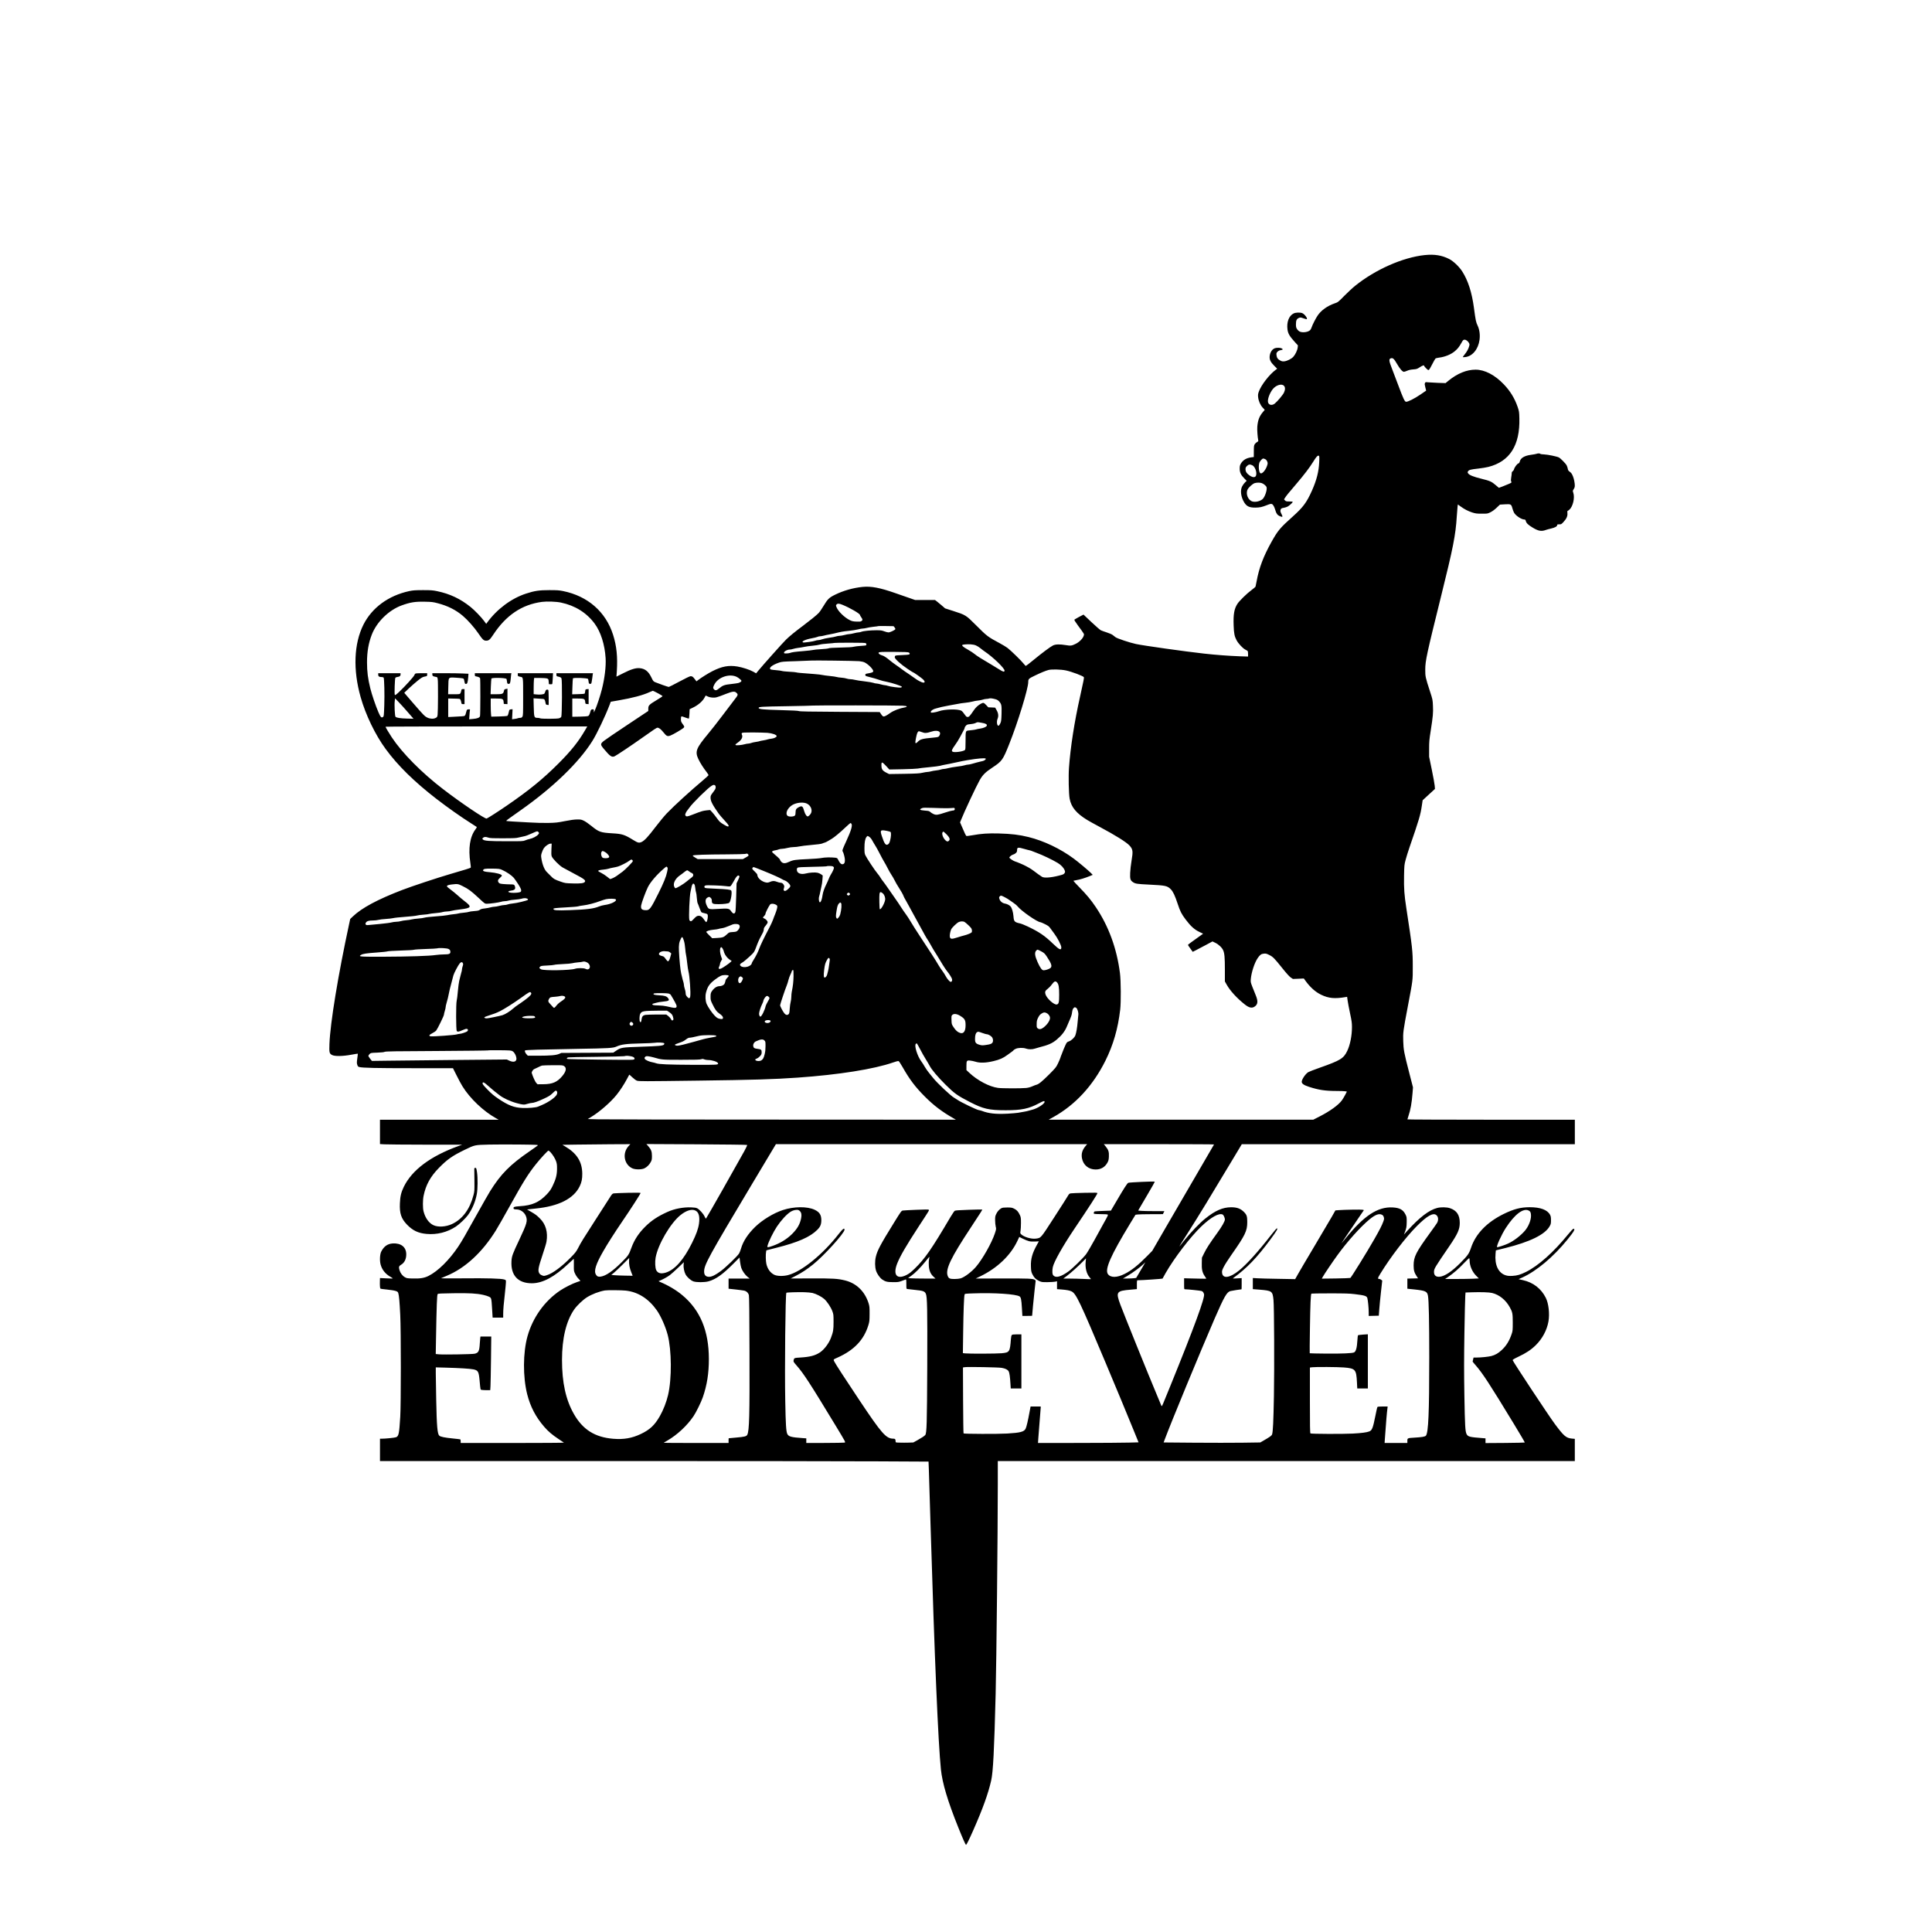
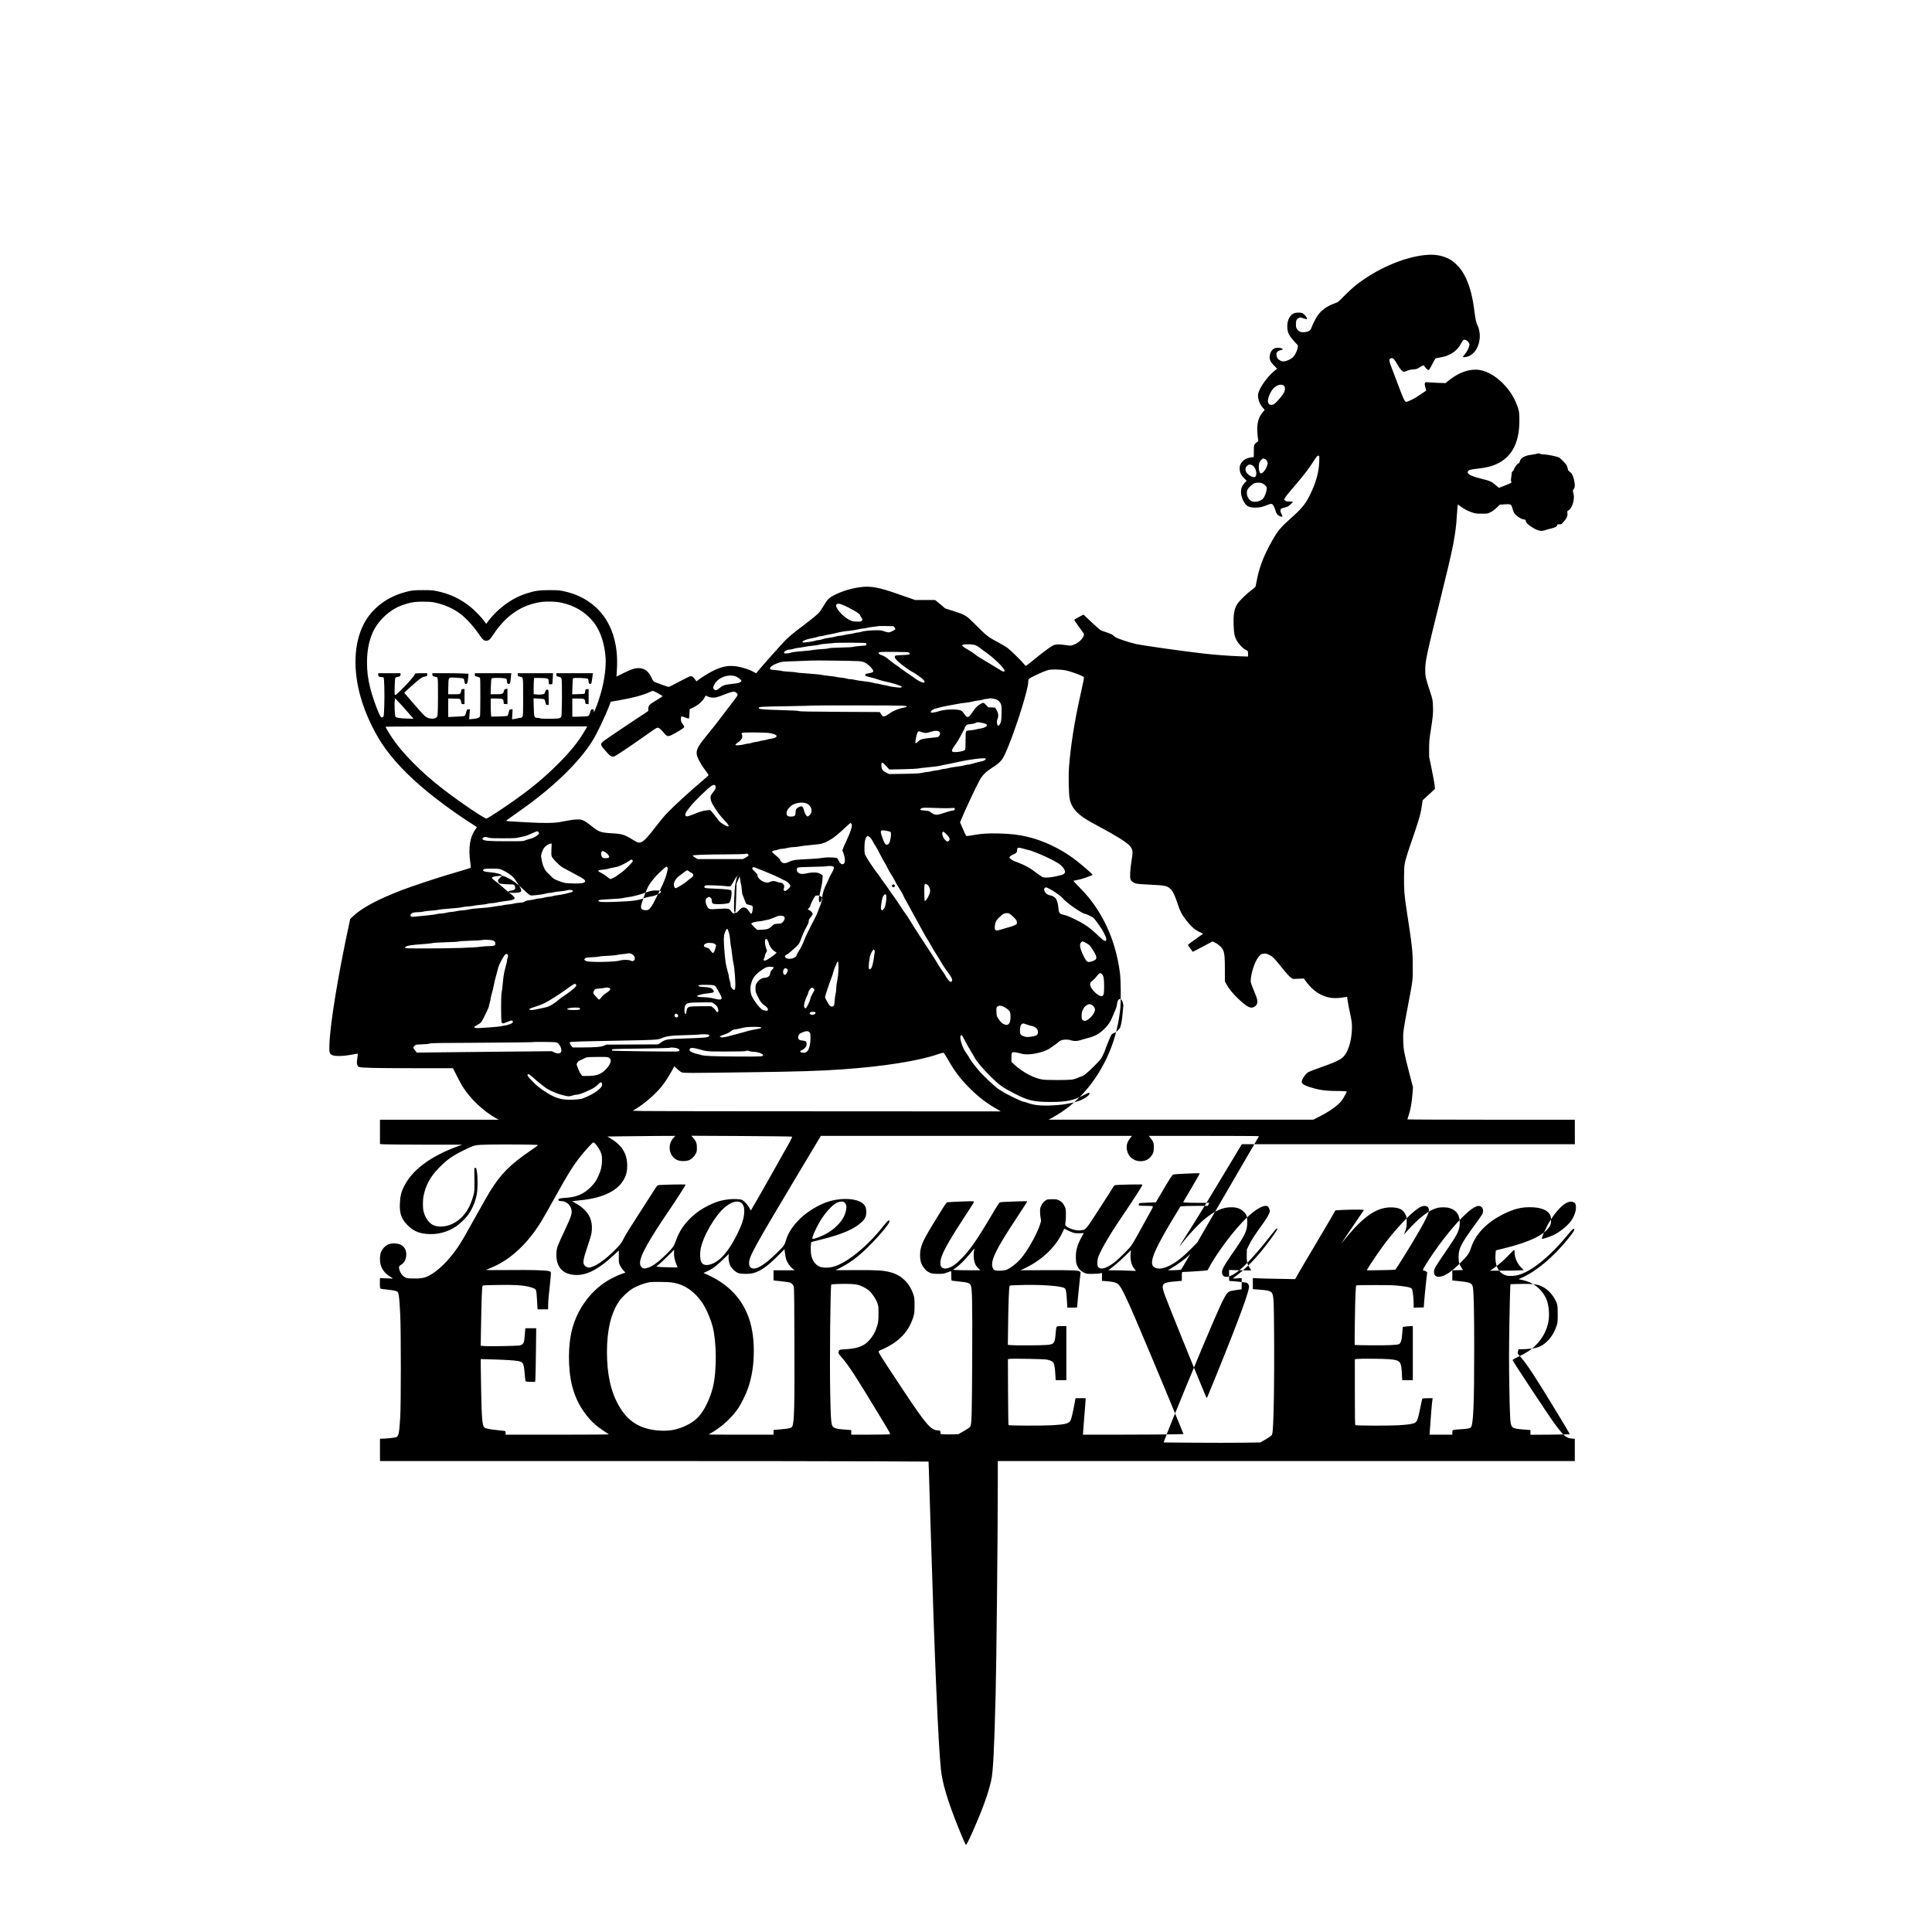
<svg xmlns="http://www.w3.org/2000/svg" version="1.0" width="3600pt" height="3600pt" viewBox="0 0 4500 4500" preserveAspectRatio="xMidYMid meet">
  <g transform="translate(0,4500) scale(0.1,-0.1)" fill="#000000" stroke="none">
-     <path d="M33185 39059 c-509 -54 -1148 -335 -1620 -715 -60 -48 -175 -155 -255 -236 -139 -142 -148 -149 -215 -171 -176 -60 -320 -162 -405 -287 -44 -65 -122 -218 -140 -275 -7 -22 -21 -50 -32 -62 -45 -49 -177 -68 -245 -36 -19 9 -47 34 -61 56 -23 35 -27 51 -27 117 0 88 17 123 71 146 31 13 40 12 106 -11 39 -14 73 -23 76 -20 21 21 -52 119 -105 141 -47 20 -150 17 -198 -5 -112 -52 -170 -201 -147 -375 12 -94 49 -157 162 -282 l81 -89 -5 -49 c-7 -63 -54 -162 -101 -215 -45 -50 -143 -99 -210 -107 -40 -4 -59 -1 -94 18 -58 30 -83 65 -89 127 -4 45 -2 53 25 80 21 20 44 31 77 36 50 8 55 22 15 42 -30 16 -118 17 -156 2 -65 -24 -112 -99 -120 -188 -7 -77 22 -137 108 -222 l67 -67 -30 -22 c-154 -114 -344 -359 -399 -516 -17 -47 -20 -72 -15 -122 9 -90 50 -184 106 -246 l48 -52 -45 -54 c-81 -97 -116 -190 -128 -337 -6 -70 6 -244 21 -315 5 -22 1 -29 -24 -42 -17 -9 -41 -30 -54 -48 -21 -30 -23 -43 -24 -168 l-1 -135 -50 -6 c-121 -15 -200 -62 -251 -147 -22 -39 -27 -59 -27 -117 0 -89 28 -149 106 -227 l56 -57 -37 -36 c-21 -21 -51 -60 -66 -89 -52 -95 -32 -255 49 -383 56 -88 119 -117 257 -116 102 1 153 12 270 58 71 28 94 33 114 25 28 -10 56 -59 80 -140 23 -82 50 -118 102 -141 70 -31 79 -21 42 49 -23 46 -29 67 -23 91 8 36 23 46 83 55 24 4 62 16 83 27 40 20 119 94 119 110 0 5 -35 9 -78 9 -71 0 -81 3 -102 25 l-23 24 28 43 c34 52 67 92 264 323 183 215 304 374 388 510 69 113 104 151 129 141 15 -6 16 -21 11 -149 -10 -222 -60 -418 -168 -662 -126 -281 -205 -388 -455 -612 -287 -257 -339 -318 -486 -580 -188 -336 -291 -605 -348 -917 -12 -61 -23 -118 -26 -128 -3 -9 -46 -47 -97 -84 -108 -80 -279 -248 -325 -318 -75 -116 -98 -244 -88 -506 6 -183 20 -252 68 -342 42 -79 145 -189 205 -219 26 -13 51 -28 55 -34 4 -5 8 -36 8 -69 l0 -58 -192 6 c-264 10 -560 32 -828 62 -452 50 -1420 187 -1591 224 -146 31 -441 130 -477 159 -18 14 -49 38 -67 52 -19 15 -81 41 -137 59 -57 18 -119 41 -138 50 -20 10 -118 96 -219 191 l-184 174 -105 -55 c-58 -31 -107 -60 -109 -66 -2 -6 35 -65 83 -130 161 -220 149 -198 135 -243 -18 -61 -100 -144 -182 -185 -94 -47 -122 -51 -232 -32 -144 24 -242 22 -303 -9 -62 -31 -252 -173 -459 -343 -88 -73 -165 -132 -171 -132 -6 0 -31 25 -54 55 -51 66 -293 302 -371 362 -30 23 -110 72 -179 109 -288 155 -296 161 -567 432 -222 223 -234 230 -519 321 l-191 61 -78 68 c-43 37 -95 81 -117 97 l-40 30 -231 0 -232 0 -135 47 c-74 25 -220 76 -325 113 -359 126 -564 165 -765 145 -219 -22 -444 -86 -636 -180 -144 -70 -175 -101 -278 -272 -37 -64 -87 -135 -110 -158 -49 -51 -185 -161 -356 -290 -201 -150 -309 -239 -399 -325 -69 -66 -552 -607 -668 -749 l-31 -39 -65 37 c-87 48 -249 101 -372 122 -202 33 -359 4 -579 -107 -97 -49 -265 -154 -337 -210 l-37 -29 -41 54 c-45 58 -57 66 -99 66 -14 0 -130 -56 -258 -125 -128 -69 -239 -125 -247 -125 -17 0 -247 81 -315 110 -44 20 -50 27 -89 109 -68 142 -148 207 -272 218 -93 9 -203 -25 -384 -117 l-159 -80 9 127 c21 336 -5 590 -88 850 -171 535 -589 899 -1163 1016 -94 19 -143 22 -321 22 -237 0 -346 -16 -543 -81 -344 -112 -679 -363 -907 -677 l-20 -28 -50 68 c-66 90 -221 250 -314 325 -237 191 -482 307 -781 369 -101 21 -141 24 -330 24 -185 -1 -230 -4 -320 -23 -483 -105 -866 -386 -1065 -781 -222 -444 -246 -1050 -65 -1689 117 -414 340 -877 584 -1209 281 -384 663 -759 1181 -1160 258 -199 574 -422 805 -568 69 -43 129 -82 134 -86 4 -4 -8 -28 -28 -54 -132 -174 -173 -444 -120 -789 9 -54 12 -102 7 -106 -10 -10 -149 -53 -483 -150 -291 -85 -892 -284 -1112 -369 -577 -222 -940 -417 -1149 -616 l-62 -59 -24 -111 c-257 -1188 -441 -2309 -460 -2802 -7 -200 -2 -222 61 -256 62 -33 250 -30 449 7 82 15 150 26 151 24 2 -1 -4 -51 -12 -109 -13 -91 -13 -112 -1 -149 11 -35 20 -45 44 -52 75 -21 388 -28 1252 -28 l933 0 86 -171 c47 -95 108 -208 136 -252 174 -282 486 -578 778 -741 l65 -36 -1382 0 -1383 0 0 -283 0 -284 98 -6 c53 -4 484 -7 957 -8 l860 0 -95 -35 c-644 -234 -1075 -556 -1266 -949 -61 -126 -84 -222 -90 -385 -10 -231 30 -352 164 -492 133 -139 263 -201 457 -218 244 -22 481 38 683 171 83 55 219 184 281 267 98 133 176 317 207 493 21 113 23 373 5 497 -15 105 -19 114 -45 110 -16 -2 -21 -9 -19 -33 0 -16 2 -138 3 -270 2 -228 1 -245 -23 -335 -86 -328 -256 -556 -499 -670 -142 -66 -321 -78 -432 -27 -106 49 -191 167 -231 322 -20 78 -20 263 1 363 52 254 157 445 357 650 196 199 311 280 592 417 250 121 235 117 580 126 165 3 490 4 723 1 403 -5 422 -6 405 -23 -10 -9 -94 -70 -188 -134 -458 -315 -669 -528 -920 -930 -38 -60 -176 -303 -308 -540 -267 -481 -354 -631 -437 -755 -209 -311 -471 -569 -689 -678 -98 -50 -202 -66 -380 -60 -116 3 -131 6 -173 31 -57 33 -104 96 -124 165 -21 71 -13 95 39 125 77 45 120 133 119 244 -1 167 -122 263 -316 251 -119 -8 -204 -67 -266 -188 -32 -61 -40 -207 -16 -300 31 -119 107 -218 221 -284 36 -21 65 -41 65 -44 0 -2 -67 -1 -150 3 l-150 7 -2 -69 c-3 -96 2 -167 12 -177 5 -5 74 -15 154 -22 81 -8 170 -22 199 -32 46 -15 54 -22 64 -54 17 -52 30 -200 45 -508 18 -362 18 -2086 0 -2370 -24 -394 -36 -450 -96 -475 -30 -13 -246 -35 -343 -35 l-33 0 0 -260 0 -260 5213 0 c2866 0 5741 -3 6388 -7 l1176 -6 7 -186 c3 -102 22 -703 41 -1336 93 -3076 177 -5035 240 -5647 34 -325 157 -736 405 -1353 104 -259 169 -405 180 -405 12 0 72 121 173 350 217 492 343 841 413 1149 45 196 71 710 104 2016 19 773 50 3763 50 4874 l0 551 6720 0 6720 0 0 259 0 258 -67 6 c-137 13 -188 57 -403 347 -149 202 -966 1438 -977 1478 -3 13 27 31 133 82 177 83 295 161 404 268 155 153 260 350 296 553 31 177 4 421 -62 551 -108 215 -293 358 -531 411 l-103 23 85 38 c332 150 727 481 1053 884 153 188 189 252 142 252 -13 0 -55 -43 -126 -130 -341 -418 -692 -731 -981 -875 -130 -64 -204 -86 -314 -92 -71 -4 -109 -1 -151 11 -178 51 -269 241 -244 508 l7 75 212 52 c587 146 934 317 1042 512 27 48 30 63 30 139 0 68 -5 93 -22 126 -62 116 -227 177 -478 176 -205 0 -368 -43 -600 -156 -393 -193 -655 -464 -763 -790 -47 -139 -75 -178 -257 -361 -194 -193 -355 -300 -470 -312 -88 -9 -135 30 -135 110 0 77 13 98 358 603 195 286 242 391 242 543 0 181 -71 288 -227 340 -76 26 -210 28 -298 6 -190 -48 -413 -219 -699 -535 l-76 -85 21 55 c36 93 41 120 43 240 1 109 -1 118 -29 174 -56 111 -135 154 -296 163 -350 20 -669 -190 -1104 -727 -42 -52 -82 -99 -87 -105 -11 -10 218 330 413 615 l106 155 -31 8 c-32 8 -419 1 -557 -9 l-76 -6 -83 -147 c-46 -80 -228 -389 -405 -686 -177 -297 -350 -591 -385 -654 l-64 -114 -391 7 c-214 3 -436 9 -492 13 l-103 6 0 -130 0 -129 153 -12 c294 -24 307 -33 328 -239 16 -164 22 -1570 10 -2243 -11 -588 -22 -824 -42 -887 -10 -33 -46 -58 -214 -155 l-61 -35 -416 -6 c-229 -3 -735 -3 -1126 0 l-710 6 21 56 c151 407 827 2043 1166 2826 225 517 285 622 369 644 28 8 239 41 259 41 2 0 3 59 3 131 l0 130 -107 -6 c-106 -6 -107 -5 -83 12 306 221 543 466 855 888 154 209 187 266 153 264 -7 0 -69 -73 -138 -161 -294 -378 -561 -674 -740 -819 -219 -178 -384 -199 -397 -52 -4 42 1 59 41 138 25 50 103 171 172 270 328 468 374 563 374 772 0 127 -11 165 -68 225 -81 86 -166 119 -307 119 -197 -1 -370 -76 -605 -265 -120 -95 -335 -319 -469 -486 -179 -224 -183 -236 56 140 272 428 528 848 1088 1783 l178 297 3878 0 3879 0 0 285 0 285 -1950 0 c-1072 0 -1950 4 -1950 8 0 5 11 40 24 78 50 149 77 297 96 538 l10 130 -89 345 c-118 456 -132 529 -138 731 -7 199 -2 236 107 810 121 639 115 593 115 930 0 356 -8 431 -149 1352 -49 319 -59 461 -54 758 5 248 6 258 37 375 17 66 59 199 92 295 219 633 255 753 286 970 l18 121 143 132 144 132 -6 74 c-3 41 -34 210 -68 375 l-62 301 0 185 c0 164 4 212 37 420 53 341 60 415 52 580 -6 143 -7 148 -70 340 -105 323 -110 345 -109 505 0 204 35 364 364 1690 286 1151 343 1438 370 1875 6 96 14 199 18 228 l7 53 63 -46 c89 -65 174 -109 272 -141 75 -24 101 -28 220 -28 134 -1 136 -1 204 33 44 21 97 60 145 106 l76 72 117 7 c139 8 147 3 173 -91 8 -32 25 -77 37 -100 34 -69 172 -162 240 -163 23 0 29 -6 37 -38 14 -49 56 -89 161 -152 134 -81 204 -92 312 -51 15 6 69 20 119 32 93 22 139 49 139 83 0 12 11 15 46 14 45 -2 49 0 99 53 72 78 99 139 92 206 -3 29 -2 53 3 53 5 0 23 12 40 26 85 72 134 279 94 397 -15 45 -15 47 10 84 30 44 33 86 12 196 -14 70 -42 144 -69 177 -7 9 -26 26 -43 38 -23 16 -33 32 -38 63 -4 22 -15 58 -26 79 -21 42 -141 164 -181 185 -45 24 -261 68 -343 71 -43 1 -83 7 -89 13 -14 14 -58 14 -93 0 -16 -5 -74 -16 -130 -23 -146 -20 -235 -73 -255 -151 -8 -31 -17 -44 -38 -51 -30 -12 -89 -94 -98 -136 -3 -15 -16 -34 -29 -43 -16 -10 -24 -25 -24 -45 0 -16 -5 -61 -12 -99 -9 -54 -9 -76 0 -96 12 -25 11 -26 -51 -54 -34 -15 -101 -43 -149 -61 l-87 -32 -72 61 c-97 84 -137 102 -334 150 -186 46 -284 85 -310 125 -16 24 -16 28 -1 51 21 31 61 42 236 61 80 9 186 26 236 39 498 126 738 503 722 1132 -4 150 -6 163 -40 265 -69 200 -171 368 -322 526 -209 219 -445 342 -658 342 -208 0 -424 -88 -631 -257 l-68 -56 -182 6 c-100 4 -205 10 -234 13 -49 6 -53 5 -64 -18 -9 -20 -7 -41 9 -101 l19 -75 -134 -92 c-137 -94 -297 -174 -336 -168 -30 4 -65 78 -177 378 -51 135 -119 314 -151 398 -69 176 -74 220 -26 236 47 17 75 -8 145 -129 65 -114 127 -185 161 -185 11 0 44 11 74 24 36 17 81 27 141 32 81 6 92 10 154 50 62 41 102 55 102 35 0 -17 82 -101 100 -101 14 0 36 34 84 128 36 71 72 134 80 141 8 7 48 17 88 22 132 16 273 74 359 146 68 57 104 102 153 189 37 69 47 79 73 82 35 4 85 -33 109 -79 12 -24 13 -37 3 -71 -16 -62 -53 -130 -104 -192 -25 -31 -45 -59 -45 -62 0 -4 25 -4 55 -1 168 17 305 181 335 400 16 118 0 240 -44 333 -39 82 -46 115 -86 414 -48 361 -138 639 -275 852 -71 109 -202 234 -300 285 -170 87 -345 116 -570 92z m-3280 -3044 c33 -32 33 -92 1 -160 -25 -53 -149 -201 -212 -253 -67 -55 -146 -38 -160 34 -13 68 42 215 113 302 76 93 204 132 258 77z m-434 -1711 c36 -18 62 -73 53 -112 -26 -122 -127 -247 -170 -212 -32 27 -45 156 -23 235 12 43 67 105 93 105 10 0 31 -7 47 -16z m-305 -140 c90 -43 133 -246 59 -274 -30 -12 -76 3 -128 41 -60 43 -87 86 -87 137 0 37 6 50 34 78 38 38 69 43 122 18z m217 -415 c42 -11 105 -62 117 -94 21 -56 -38 -234 -93 -281 -61 -51 -161 -74 -234 -55 -103 28 -164 180 -114 280 27 53 122 137 168 149 51 13 110 14 156 1z m-19193 -2798 c239 -62 426 -156 591 -296 115 -98 267 -270 359 -405 101 -149 127 -173 183 -173 61 0 88 22 163 136 299 456 669 706 1139 768 113 15 333 7 440 -16 332 -70 597 -236 786 -491 142 -192 236 -490 255 -804 11 -194 -21 -463 -87 -725 -37 -147 -118 -392 -158 -477 l-29 -63 -1 38 c-1 37 -2 38 -33 35 -31 -3 -34 -7 -53 -73 -16 -53 -27 -73 -46 -82 -14 -7 -92 -13 -197 -15 l-172 -3 0 213 0 212 123 0 c154 0 170 -7 177 -75 5 -49 5 -50 43 -53 l37 -3 0 176 0 176 -37 -3 c-37 -3 -38 -4 -43 -50 -3 -26 -9 -51 -14 -55 -4 -4 -71 -10 -148 -11 l-141 -4 6 180 c3 100 8 186 12 191 12 21 329 10 351 -12 3 -3 9 -30 13 -59 5 -48 8 -53 33 -56 24 -3 28 1 37 35 5 21 12 65 16 98 3 33 8 72 11 88 l6 27 -426 0 -426 0 0 -35 c0 -30 4 -35 28 -41 61 -13 78 -22 90 -45 18 -34 13 -864 -5 -896 -7 -12 -29 -27 -48 -33 -46 -15 -415 -16 -444 -1 -11 6 -40 11 -65 11 -74 0 -78 13 -84 253 l-5 202 99 -6 c55 -4 108 -8 119 -8 35 -2 47 -17 58 -77 11 -56 13 -59 45 -62 l32 -3 0 168 c0 92 -4 174 -9 181 -4 8 -19 12 -32 10 -18 -2 -27 -13 -37 -42 -7 -22 -17 -45 -23 -52 -15 -18 -108 -28 -184 -19 l-65 7 0 142 c0 79 3 164 6 190 l7 46 131 -1 c74 0 146 -5 166 -12 34 -12 35 -14 40 -72 l5 -60 38 -3 c24 -2 39 1 41 10 3 7 7 66 11 131 l6 117 -411 0 -410 0 0 -34 c0 -36 2 -38 67 -51 60 -12 58 1 58 -469 0 -397 -1 -434 -18 -459 -13 -21 -25 -27 -53 -27 -19 0 -43 -4 -52 -9 -9 -5 -44 -12 -76 -16 l-59 -8 6 117 6 117 -37 -3 c-32 -3 -37 -7 -45 -38 -22 -93 -28 -108 -45 -116 -9 -4 -96 -9 -193 -12 l-176 -4 -6 54 c-4 29 -7 124 -7 211 l0 157 123 0 c154 0 170 -7 177 -75 l5 -50 43 -3 42 -3 0 180 0 181 -32 -7 c-42 -8 -41 -7 -53 -56 -15 -59 -36 -67 -184 -67 l-124 0 6 174 c4 96 10 181 13 190 10 27 324 20 351 -7 3 -3 8 -30 12 -59 5 -48 8 -53 33 -56 36 -4 44 15 53 113 3 44 9 92 11 108 l6 27 -426 0 -426 0 0 -35 c0 -32 3 -35 38 -41 42 -8 73 -22 84 -38 10 -14 8 -852 -1 -886 -10 -36 -63 -57 -164 -65 l-89 -8 7 94 c3 52 8 104 11 117 4 21 2 23 -33 20 -36 -3 -38 -5 -51 -53 -28 -105 -25 -103 -105 -109 -40 -3 -127 -8 -194 -11 l-123 -6 0 216 0 216 137 -3 c135 -3 137 -3 150 -28 7 -14 15 -42 18 -62 6 -35 8 -38 40 -38 l35 0 0 175 0 175 -35 0 c-32 0 -35 -3 -41 -37 -3 -21 -13 -48 -20 -60 -14 -22 -20 -23 -150 -23 l-136 0 4 174 c4 229 -2 221 163 212 66 -4 138 -10 160 -14 36 -7 40 -10 47 -47 16 -83 17 -85 43 -85 29 0 40 34 51 156 l6 81 -128 6 c-71 4 -261 7 -421 7 l-293 0 0 -30 c0 -33 15 -44 77 -55 41 -6 41 -7 49 -58 10 -66 7 -754 -3 -826 -7 -48 -12 -56 -43 -72 -49 -27 -127 -25 -192 5 -63 28 -93 59 -349 355 l-193 224 103 99 c57 54 151 136 209 183 91 73 113 86 164 96 57 11 58 12 58 45 l0 34 -122 0 c-68 0 -132 -3 -144 -6 -11 -3 -26 -20 -32 -38 -14 -38 -218 -263 -352 -389 -80 -74 -96 -85 -104 -70 -12 22 0 382 14 398 6 7 28 15 51 18 51 7 69 22 69 58 l0 29 -260 0 -260 0 0 -35 c0 -40 23 -55 85 -55 19 0 37 -6 41 -12 15 -24 24 -397 15 -647 -8 -231 -10 -256 -27 -268 -41 -30 -56 -14 -111 112 -61 141 -152 408 -187 550 -56 227 -77 389 -77 608 0 242 35 449 111 645 114 295 396 572 696 681 201 73 314 91 539 86 160 -3 193 -7 295 -34z m9430 -37 c178 -72 410 -207 410 -238 0 -7 14 -32 30 -54 36 -51 37 -67 5 -88 -19 -13 -44 -15 -117 -12 -77 3 -103 9 -151 32 -126 61 -276 207 -313 304 -16 40 -16 43 1 62 24 27 59 25 135 -6z m1216 -527 c13 -15 21 -34 18 -42 -9 -21 -122 -75 -159 -75 -18 0 -63 11 -99 25 -57 21 -83 25 -180 25 -143 0 -309 -17 -354 -36 -19 -7 -49 -14 -66 -14 -18 0 -66 -9 -107 -20 -41 -11 -90 -20 -109 -20 -19 0 -68 -9 -109 -20 -41 -11 -94 -20 -117 -20 -23 0 -60 -7 -83 -15 -23 -8 -94 -22 -158 -30 -64 -9 -138 -25 -165 -36 -27 -10 -66 -19 -87 -19 -21 0 -54 -6 -72 -14 -42 -17 -262 -48 -284 -40 -50 20 54 70 198 96 61 11 124 26 139 34 15 8 42 14 60 14 19 0 61 7 93 16 33 9 83 20 110 24 28 4 82 15 120 24 163 40 204 48 343 62 81 8 179 24 218 34 38 11 88 20 110 20 22 0 63 7 90 14 27 8 99 20 159 27 61 6 112 13 115 16 2 2 83 3 178 1 l174 -3 24 -28z m-668 -369 c16 -16 15 -45 -1 -51 -8 -3 -65 -8 -128 -12 -63 -4 -134 -13 -159 -20 -30 -9 -131 -15 -301 -18 -178 -4 -264 -9 -280 -18 -14 -7 -88 -15 -174 -20 -82 -4 -166 -12 -185 -18 -19 -6 -120 -17 -225 -26 -199 -16 -271 -26 -318 -44 -16 -6 -53 -11 -83 -11 -52 0 -55 2 -52 23 4 28 78 67 130 67 20 0 58 7 84 16 26 9 79 19 118 24 39 4 103 15 141 23 39 9 126 21 194 27 69 6 143 18 165 26 23 8 108 19 190 24 82 6 152 12 154 15 3 3 166 5 362 5 263 0 359 -3 368 -12z m2567 -53 c28 -12 75 -42 105 -67 30 -25 71 -56 91 -69 200 -134 475 -400 467 -452 -5 -35 -36 -26 -134 37 -49 32 -126 79 -170 104 -200 116 -351 210 -393 248 -25 22 -97 69 -159 104 -104 58 -144 92 -127 108 11 11 116 19 195 14 48 -3 93 -12 125 -27z m-1567 -163 c26 -15 29 -37 5 -47 -10 -5 -81 -10 -158 -13 -77 -2 -148 -8 -157 -13 -11 -6 -18 -21 -18 -37 0 -38 140 -165 297 -270 67 -45 125 -82 129 -82 16 0 202 -132 238 -168 42 -44 43 -72 4 -72 -35 0 -136 52 -203 104 -33 25 -96 69 -140 98 -44 28 -114 76 -155 107 -41 32 -104 77 -140 101 -36 24 -99 71 -140 105 -94 78 -146 111 -197 124 -44 12 -82 46 -67 60 17 17 60 19 369 17 229 -1 316 -5 333 -14z m-1156 -202 c55 -6 102 -16 130 -31 85 -43 198 -158 198 -202 0 -23 -30 -36 -113 -50 -67 -11 -72 -14 -72 -37 0 -21 7 -26 50 -37 110 -27 233 -62 285 -82 30 -12 105 -31 165 -42 120 -23 347 -97 352 -116 2 -6 -9 -14 -24 -17 -36 -8 -247 19 -303 39 -23 8 -54 15 -69 15 -14 0 -58 9 -96 20 -38 11 -85 20 -103 20 -18 0 -49 7 -69 15 -20 8 -113 24 -207 35 -94 11 -196 26 -226 35 -30 8 -77 15 -105 15 -27 1 -68 7 -90 16 -22 8 -76 17 -120 20 -44 3 -93 10 -110 16 -16 6 -88 16 -160 23 -71 7 -148 17 -170 23 -22 6 -105 16 -185 22 -337 25 -402 31 -423 39 -12 5 -87 11 -166 15 -79 4 -156 12 -170 18 -14 5 -73 14 -131 18 -58 5 -113 11 -122 15 -70 27 18 104 185 161 67 23 93 25 397 34 179 6 334 12 345 14 36 7 1038 -6 1127 -14z m4812 -215 c136 -28 412 -132 422 -159 6 -16 -8 -86 -89 -451 -131 -581 -224 -1179 -258 -1653 -15 -204 -6 -615 15 -725 37 -198 157 -342 411 -497 39 -24 167 -95 285 -158 375 -200 625 -357 698 -436 80 -88 86 -132 47 -361 -14 -83 -28 -206 -31 -275 -6 -143 4 -177 65 -217 56 -38 95 -44 386 -58 374 -18 414 -27 495 -108 53 -54 96 -145 159 -335 61 -183 87 -236 190 -373 112 -149 203 -232 314 -284 l90 -43 -68 -49 c-216 -153 -285 -205 -285 -212 0 -5 25 -43 56 -85 l55 -76 72 36 c40 20 143 74 230 121 l158 85 64 -31 c76 -35 158 -112 185 -175 31 -70 40 -164 40 -453 l0 -273 43 -76 c76 -137 235 -312 415 -455 102 -82 170 -98 233 -56 79 52 86 126 25 272 -21 50 -56 137 -78 195 -38 99 -40 109 -34 178 14 156 87 378 159 484 53 78 83 100 147 106 44 4 61 0 123 -31 88 -44 116 -72 304 -307 100 -125 165 -196 198 -219 l50 -33 127 5 127 6 37 -52 c112 -155 235 -264 369 -328 173 -83 315 -96 566 -53 l36 6 12 -86 c6 -48 32 -181 56 -296 38 -177 45 -226 45 -322 0 -199 -42 -413 -109 -554 -85 -178 -157 -222 -635 -391 -133 -47 -256 -94 -273 -105 -66 -40 -153 -169 -153 -226 0 -43 53 -79 171 -117 227 -73 370 -95 643 -96 88 0 178 -3 200 -7 l38 -7 -40 -77 c-22 -43 -57 -100 -77 -128 -81 -110 -279 -253 -523 -377 l-143 -73 -3082 0 -3082 0 108 60 c511 284 925 732 1215 1315 183 368 292 745 344 1190 20 173 17 677 -6 850 -74 576 -263 1092 -562 1536 -112 167 -211 286 -378 457 -82 84 -147 154 -145 157 3 2 35 9 72 15 79 12 202 50 305 92 l74 31 -44 45 c-53 54 -295 258 -399 334 -314 232 -697 414 -1054 502 -214 53 -398 75 -690 83 -247 7 -410 -4 -617 -42 -102 -18 -136 -21 -145 -12 -7 7 -41 79 -76 162 l-65 150 19 48 c76 192 353 785 436 932 72 127 132 187 298 297 224 148 244 176 391 545 200 500 444 1295 444 1446 0 72 10 82 152 150 150 72 242 110 320 132 67 19 287 14 402 -10z m-7670 -148 c47 -22 116 -79 116 -96 0 -16 -36 -39 -75 -50 -22 -5 -87 -15 -145 -21 -176 -19 -213 -32 -295 -100 -65 -53 -89 -59 -121 -29 -32 30 -30 49 8 121 88 165 343 252 512 175z m-1830 -384 c59 -32 107 -62 108 -68 0 -5 -62 -47 -138 -92 -174 -104 -194 -125 -194 -198 l0 -55 -487 -324 c-269 -178 -515 -346 -548 -373 -85 -69 -85 -86 1 -188 144 -172 183 -198 248 -171 40 17 398 256 631 422 292 207 348 244 369 244 36 0 82 -36 141 -110 70 -88 92 -98 161 -72 61 22 283 153 309 182 20 22 18 27 -30 94 -30 42 -35 56 -35 106 0 39 4 60 13 63 7 3 48 -9 90 -26 43 -16 80 -27 83 -24 3 3 9 54 12 112 l5 106 71 34 c128 60 235 154 281 245 10 19 19 36 20 38 2 2 23 -7 47 -19 28 -14 68 -24 113 -27 76 -5 98 1 320 88 140 55 196 62 231 29 53 -49 53 -49 -54 -187 -54 -70 -180 -235 -279 -367 -99 -132 -242 -314 -318 -405 -282 -339 -311 -415 -228 -591 42 -89 113 -201 193 -304 26 -33 45 -66 43 -72 -3 -7 -59 -58 -126 -115 -305 -257 -668 -588 -845 -772 -60 -63 -178 -205 -262 -316 -173 -228 -260 -322 -327 -352 -60 -26 -85 -20 -192 46 -202 125 -258 143 -483 156 -283 17 -318 30 -498 176 -58 47 -134 100 -170 117 -59 28 -72 31 -160 30 -66 -1 -153 -13 -285 -39 -173 -34 -208 -38 -391 -42 -120 -2 -298 3 -445 12 -134 9 -308 19 -386 22 -79 4 -143 11 -143 15 0 4 46 41 103 80 56 40 163 115 237 168 745 524 1352 1109 1664 1606 108 170 303 580 404 845 l28 75 183 32 c322 55 572 122 721 192 36 16 70 30 76 31 6 0 59 -26 118 -57z m7862 -139 c37 -10 62 -25 87 -53 54 -60 60 -91 55 -285 -4 -142 -8 -179 -25 -216 -11 -25 -27 -51 -35 -58 -40 -33 -64 81 -33 155 26 62 20 128 -20 198 l-35 63 -80 4 -80 3 -50 53 c-55 57 -65 60 -113 36 -72 -37 -130 -89 -179 -163 -85 -126 -108 -151 -139 -151 -19 0 -34 9 -46 26 -60 85 -82 110 -107 123 -84 40 -377 33 -511 -13 -38 -14 -98 -28 -132 -32 -60 -6 -63 -5 -63 15 0 27 60 67 125 81 28 7 64 16 80 21 17 6 64 17 105 24 41 8 95 19 120 24 25 6 74 14 110 20 36 5 83 14 105 19 22 6 90 16 150 22 61 6 139 19 175 29 36 11 94 21 130 24 36 3 85 13 109 21 24 9 62 16 85 17 22 0 50 4 61 9 23 10 78 5 151 -16z m-13678 -313 l124 -142 -154 4 c-152 4 -241 18 -266 42 -16 15 -29 280 -17 370 l7 60 92 -96 c50 -52 147 -159 214 -238z m11515 162 c70 -4 97 -10 97 -19 0 -7 -17 -16 -37 -19 -125 -21 -268 -75 -347 -131 -85 -61 -134 -86 -159 -82 -13 2 -35 23 -54 53 l-33 50 -928 5 c-716 4 -933 8 -955 18 -20 8 -147 15 -420 22 -413 11 -517 21 -517 51 0 27 63 31 653 40 336 6 613 12 616 15 7 7 1975 5 2084 -3z m1841 -398 c95 -15 132 -36 120 -69 -10 -26 -76 -55 -152 -66 -38 -5 -81 -14 -94 -19 -13 -5 -55 -12 -93 -16 -39 -3 -82 -9 -98 -11 -55 -11 -57 -17 -57 -238 0 -166 -3 -206 -15 -216 -44 -36 -254 -64 -289 -37 -17 12 -18 18 -7 48 6 18 36 65 66 105 30 39 85 127 121 195 37 68 75 140 85 159 11 19 19 42 19 51 0 9 12 30 28 46 24 26 36 30 102 36 43 3 94 14 120 26 54 25 37 24 144 6z m-9234 -169 c-153 -266 -326 -483 -620 -777 -359 -360 -686 -627 -1205 -983 -187 -129 -438 -290 -470 -302 -36 -14 -599 366 -1013 684 -499 382 -953 841 -1196 1207 -70 106 -146 235 -146 248 0 4 1057 7 2350 7 l2349 0 -49 -84z m8252 -43 c23 -23 19 -62 -10 -100 -15 -20 -32 -24 -127 -33 -269 -25 -312 -37 -374 -104 -28 -30 -51 -34 -51 -8 0 37 29 181 44 216 8 20 22 39 31 42 8 4 41 -4 73 -17 70 -29 114 -28 212 6 91 31 170 30 202 -2z m-4005 -22 c110 -9 213 -46 213 -76 0 -24 -58 -53 -119 -60 -31 -3 -69 -10 -86 -16 -16 -7 -64 -17 -106 -24 -41 -6 -80 -15 -86 -18 -6 -4 -45 -12 -87 -18 -42 -5 -92 -17 -111 -25 -19 -7 -50 -14 -68 -14 -19 0 -56 -7 -83 -15 -27 -9 -86 -18 -131 -22 -103 -7 -109 6 -27 62 89 62 123 130 93 186 -7 15 -7 24 2 35 9 11 55 14 253 14 132 -1 287 -5 343 -9z m5081 -600 c17 -10 -28 -49 -67 -57 -14 -3 -42 -9 -61 -14 -19 -5 -55 -14 -80 -20 -25 -7 -74 -20 -110 -31 -36 -11 -79 -19 -96 -19 -17 0 -51 -7 -75 -15 -24 -9 -105 -23 -179 -31 -74 -9 -165 -25 -202 -35 -36 -10 -82 -19 -101 -19 -19 0 -52 -6 -74 -14 -22 -8 -71 -17 -109 -21 -38 -4 -91 -13 -118 -21 -27 -8 -65 -14 -84 -14 -19 0 -71 -9 -116 -19 -68 -16 -136 -20 -429 -25 l-349 -5 -56 28 c-101 52 -122 83 -122 182 0 81 15 78 109 -22 l75 -82 311 6 c170 4 328 11 350 16 22 6 139 20 260 31 121 11 240 27 265 34 25 8 74 19 110 25 36 6 83 15 105 20 22 5 64 15 93 20 28 6 76 16 105 22 28 5 70 15 92 20 22 5 81 16 130 24 251 41 397 53 423 36z m-6307 -621 c22 -12 26 -59 7 -93 -6 -12 -33 -50 -60 -85 -42 -55 -48 -69 -48 -110 0 -80 42 -163 189 -372 22 -30 84 -103 140 -163 97 -104 114 -137 72 -137 -22 0 -149 74 -184 108 -16 15 -53 61 -82 102 -29 41 -74 97 -99 124 l-45 49 -77 -7 c-42 -4 -95 -14 -118 -22 -23 -9 -50 -18 -61 -21 -11 -2 -33 -11 -50 -18 -16 -8 -75 -30 -131 -50 -84 -31 -105 -35 -123 -26 -11 7 -21 21 -21 32 0 24 25 76 50 104 10 11 30 38 45 60 70 105 445 473 524 515 43 23 46 23 72 10z m2147 -429 c97 -50 136 -169 79 -244 -15 -20 -37 -42 -49 -48 -19 -10 -25 -8 -50 19 -15 18 -35 58 -43 89 -36 130 -53 142 -133 101 -56 -29 -72 -56 -72 -124 0 -68 -15 -85 -78 -92 -92 -8 -132 14 -132 76 0 76 82 175 177 213 103 42 230 46 301 10z m3232 -106 c47 0 112 2 145 5 57 5 60 4 63 -19 4 -28 -12 -41 -54 -41 -17 0 -92 -20 -166 -45 -178 -59 -211 -63 -274 -36 -27 12 -61 34 -76 48 -23 22 -38 26 -120 32 -127 10 -146 25 -74 57 25 12 71 13 251 7 121 -5 258 -8 305 -8z m-2202 -357 c35 -35 0 -157 -118 -413 -88 -191 -98 -219 -80 -240 7 -8 21 -47 31 -87 35 -131 20 -208 -40 -208 -33 0 -60 27 -94 96 -25 50 -27 51 -79 57 -92 11 -244 8 -317 -8 -38 -8 -179 -19 -313 -25 -292 -13 -345 -20 -434 -62 -91 -43 -141 -44 -183 -4 -17 17 -31 38 -31 47 0 10 -25 39 -56 66 -31 26 -75 65 -98 86 -39 35 -40 38 -22 52 10 8 39 17 65 20 25 3 61 13 79 21 18 7 54 14 81 14 26 0 81 9 122 20 41 11 106 20 144 20 39 0 99 7 134 15 36 9 162 24 280 34 138 12 229 24 251 34 19 9 46 18 60 21 14 3 52 22 85 42 33 20 69 42 80 48 49 27 198 150 306 254 65 61 122 112 127 112 4 0 13 -5 20 -12z m835 -172 c37 -7 73 -18 80 -25 17 -17 12 -111 -10 -195 -13 -51 -25 -74 -44 -89 -55 -40 -88 2 -150 190 -45 139 -34 150 124 119z m-8116 -32 c12 -19 11 -25 -13 -53 -33 -39 -126 -88 -196 -102 -29 -6 -75 -20 -103 -32 -49 -21 -60 -22 -445 -21 -406 1 -506 8 -541 40 -18 16 -18 19 -3 35 25 28 65 32 120 12 43 -16 86 -18 349 -18 250 0 310 3 360 17 33 9 88 21 123 27 39 6 108 31 180 65 64 30 125 54 136 53 10 -1 25 -12 33 -23z m9500 -48 c81 -83 92 -127 40 -160 -53 -34 -163 129 -136 202 5 12 14 22 21 22 7 0 40 -29 75 -64z m-1796 -60 c21 -15 49 -49 69 -88 19 -34 51 -90 73 -123 21 -33 64 -112 96 -175 32 -63 76 -145 99 -183 23 -37 63 -109 88 -160 25 -50 63 -117 84 -148 22 -31 57 -93 80 -138 22 -45 59 -110 83 -145 56 -86 113 -185 122 -216 4 -14 29 -61 55 -105 26 -44 58 -102 72 -130 13 -27 54 -102 90 -165 36 -63 99 -178 140 -255 112 -208 178 -326 203 -360 12 -16 48 -77 80 -135 32 -58 74 -130 95 -160 20 -30 48 -75 62 -100 62 -109 176 -289 209 -330 63 -78 119 -166 125 -199 7 -33 -8 -61 -32 -61 -22 0 -84 71 -115 131 -15 31 -50 85 -77 121 -27 35 -67 95 -89 133 -62 108 -223 359 -443 690 -80 121 -173 268 -206 325 -34 58 -85 137 -115 177 -30 39 -80 113 -113 165 -32 51 -94 143 -137 203 -43 61 -115 164 -160 230 -45 66 -99 140 -119 165 -21 25 -49 65 -63 90 -14 25 -47 70 -73 100 -56 65 -248 355 -278 420 -18 38 -21 64 -21 170 0 135 15 214 47 255 24 31 25 31 69 1z m-7407 -284 c-5 -91 -3 -139 6 -166 18 -54 172 -212 255 -261 38 -22 162 -89 278 -150 218 -114 263 -148 241 -183 -22 -34 -89 -44 -279 -39 -176 5 -182 6 -283 41 -141 49 -169 65 -228 127 -28 30 -67 69 -88 88 -62 54 -112 176 -136 326 -10 62 -9 77 10 135 11 36 33 83 48 105 35 50 115 105 153 105 l29 0 -6 -128z m11021 3 c44 -13 96 -27 115 -30 19 -4 49 -13 65 -21 17 -7 61 -24 98 -38 145 -54 357 -155 491 -234 82 -49 145 -117 167 -180 9 -27 8 -37 -5 -58 -19 -28 -32 -34 -131 -59 -192 -49 -348 -59 -396 -27 -53 34 -125 86 -184 132 -33 26 -85 60 -115 77 -30 16 -68 37 -85 46 -47 26 -207 93 -239 101 -39 10 -136 74 -136 91 0 19 58 65 92 72 16 3 42 18 58 33 24 22 30 37 30 69 0 68 21 71 175 26z m-9779 -67 c45 -21 104 -86 104 -114 0 -7 -9 -18 -19 -24 -25 -13 -107 -13 -131 0 -36 20 -53 116 -24 144 19 20 15 20 70 -6z m3338 -57 c23 -26 17 -34 -58 -76 l-63 -35 -526 0 -526 0 -61 36 c-46 27 -59 39 -51 47 15 15 292 25 786 27 220 1 414 6 430 10 47 12 51 11 69 -9z m-2696 -133 c7 -7 12 -18 12 -25 0 -19 -170 -193 -236 -243 -138 -103 -163 -120 -222 -149 -34 -18 -68 -28 -75 -24 -7 4 -38 29 -70 55 -33 27 -90 64 -127 83 -38 19 -71 39 -75 44 -10 17 27 28 115 36 46 4 102 14 123 21 21 8 69 19 105 25 37 6 90 18 117 26 63 20 210 94 261 133 43 33 54 36 72 18z m4671 -148 c10 -5 21 -16 24 -24 7 -18 -24 -92 -68 -161 -17 -28 -42 -76 -53 -108 -12 -31 -35 -84 -52 -117 -48 -95 -81 -190 -91 -258 -22 -162 -73 -226 -86 -109 -3 25 0 60 7 79 7 18 18 67 26 108 7 41 20 100 28 130 9 30 19 98 22 151 l7 96 -34 26 c-19 14 -56 31 -82 38 -59 14 -187 7 -276 -16 -119 -31 -211 6 -211 86 0 29 5 41 23 51 15 8 118 14 344 18 177 3 325 9 329 13 11 10 122 9 143 -3z m-3860 -127 c-22 -112 -81 -256 -204 -503 -174 -349 -204 -390 -284 -390 -102 0 -130 27 -117 113 9 58 107 324 156 423 58 117 202 285 364 426 69 60 70 60 86 40 16 -19 16 -26 -1 -109z m2276 9 c165 -66 354 -151 393 -176 20 -13 54 -29 76 -36 43 -14 113 -80 122 -117 5 -19 -1 -33 -30 -62 -55 -56 -89 -73 -111 -57 -17 12 -17 18 -6 58 11 39 11 50 -3 76 -18 36 -44 52 -80 52 -14 0 -48 9 -76 20 -65 26 -106 25 -165 -1 -35 -16 -58 -19 -87 -15 -104 17 -208 106 -208 178 0 14 -21 42 -60 78 -64 59 -69 70 -45 94 17 16 -2 22 280 -92z m-6115 34 c102 -46 221 -128 267 -182 23 -28 71 -97 107 -154 63 -99 76 -138 58 -168 -19 -30 -239 -39 -283 -12 -22 14 1 29 56 36 70 9 95 27 95 67 0 18 -7 43 -16 55 -13 20 -24 22 -97 23 -45 0 -120 4 -166 8 -70 7 -88 12 -103 31 -31 38 -23 71 27 113 25 21 45 45 45 53 0 30 -132 66 -285 79 -112 9 -157 22 -153 43 7 36 46 43 218 40 158 -3 168 -4 230 -32z m4355 -36 c21 -16 43 -30 50 -30 6 0 20 -9 30 -20 25 -28 12 -64 -33 -95 -20 -14 -66 -50 -102 -81 -73 -63 -245 -166 -269 -162 -8 2 -21 20 -29 40 -29 77 30 189 139 262 25 17 70 50 98 74 29 23 59 42 66 42 7 0 29 -13 50 -30z m1164 -104 c9 -10 3 -31 -26 -92 l-37 -78 -9 -320 c-5 -177 -13 -333 -19 -348 -20 -52 -54 -46 -98 17 -45 66 -67 70 -296 55 -218 -14 -228 -11 -264 60 -51 100 -47 176 11 205 38 20 46 19 74 -10 18 -18 25 -35 25 -65 0 -69 20 -80 153 -80 124 0 236 15 253 33 38 40 71 245 46 284 -14 22 -107 32 -362 43 -206 8 -247 12 -257 26 -16 22 -6 43 25 51 36 9 383 -4 470 -17 41 -7 84 -9 96 -6 16 4 37 33 72 96 76 142 114 181 143 146z m-1047 -193 c10 -11 19 -49 23 -93 4 -41 12 -84 17 -94 6 -11 14 -68 18 -127 5 -58 13 -115 19 -125 6 -11 25 -57 41 -104 17 -47 37 -93 44 -103 8 -11 37 -21 72 -27 36 -6 64 -17 72 -27 23 -31 -5 -189 -32 -180 -6 2 -29 30 -51 63 -43 62 -73 84 -118 84 -41 0 -65 -16 -122 -78 -41 -44 -55 -53 -72 -48 -11 4 -24 17 -27 29 -17 65 4 561 28 657 8 30 17 75 21 100 7 46 29 90 44 90 4 0 15 -8 23 -17z m-5397 -42 c136 -67 198 -113 370 -273 146 -137 148 -138 194 -138 74 0 276 28 326 44 25 9 67 16 94 16 27 0 66 6 88 14 22 8 89 17 149 21 60 4 126 14 148 21 21 8 57 14 80 14 49 0 87 -22 70 -40 -18 -18 -262 -77 -352 -84 -46 -4 -98 -14 -117 -22 -19 -8 -54 -14 -78 -14 -24 0 -77 -9 -118 -20 -41 -11 -92 -20 -115 -20 -22 0 -64 -7 -94 -16 -29 -9 -89 -19 -132 -24 -59 -6 -88 -14 -111 -31 -26 -19 -50 -24 -133 -30 -56 -4 -111 -12 -122 -18 -11 -6 -67 -15 -124 -20 -57 -5 -114 -13 -128 -19 -14 -5 -61 -12 -105 -16 -44 -4 -109 -14 -145 -22 -36 -8 -160 -21 -277 -29 -116 -8 -231 -21 -255 -29 -23 -8 -90 -17 -148 -21 -58 -4 -125 -13 -150 -20 -25 -7 -81 -16 -125 -19 -44 -3 -102 -13 -129 -21 -27 -8 -74 -15 -105 -15 -31 0 -81 -7 -111 -15 -30 -9 -148 -24 -261 -35 -114 -10 -233 -22 -266 -25 -48 -6 -61 -4 -72 9 -12 14 -12 21 0 43 20 38 66 53 162 53 46 0 105 6 131 14 26 8 102 17 169 21 67 4 145 13 174 20 29 8 155 21 280 30 125 9 248 22 273 30 25 7 92 17 150 20 58 4 119 11 135 17 17 5 82 14 145 19 63 5 137 15 164 24 27 8 75 15 106 15 31 0 79 7 106 15 27 8 119 23 205 33 265 33 277 58 94 197 -38 29 -109 88 -157 132 -47 43 -123 104 -167 136 -45 33 -81 65 -81 73 0 21 33 34 112 43 137 16 146 15 253 -38z m9784 -166 c41 -35 66 -103 57 -157 -14 -84 -101 -236 -124 -214 -9 10 -15 298 -7 354 7 50 28 55 74 17z m-778 5 c10 -6 19 -17 19 -25 0 -8 -9 -19 -19 -25 -25 -13 -27 -13 -46 6 -15 15 -15 18 1 35 20 22 20 22 45 9z m3625 -100 c43 -22 87 -49 98 -59 12 -10 53 -38 91 -63 39 -25 86 -64 105 -87 85 -108 464 -371 534 -371 8 0 55 -20 105 -45 72 -36 97 -55 120 -89 16 -23 60 -83 97 -132 76 -100 164 -272 164 -321 0 -76 -47 -55 -188 81 -198 191 -322 276 -596 407 -68 32 -147 64 -176 70 -129 28 -146 45 -154 164 -8 101 -37 198 -69 233 -29 32 -83 58 -135 67 -55 9 -108 54 -123 106 -11 34 -10 42 6 59 25 27 32 26 121 -20z m-9064 -48 c38 -38 -110 -113 -263 -132 -36 -5 -93 -20 -125 -33 -123 -52 -288 -73 -680 -86 -311 -11 -384 -5 -384 29 0 16 41 21 289 35 141 7 269 18 284 24 16 6 71 16 122 22 98 10 281 58 400 104 39 15 97 33 130 41 73 16 209 14 227 -4z m5246 -84 c21 -21 12 -156 -18 -267 -6 -23 -24 -56 -41 -74 -28 -31 -30 -31 -44 -13 -19 25 -19 57 0 173 17 106 28 140 57 171 25 25 30 26 46 10z m-1535 -31 c55 -24 61 -37 43 -108 -9 -34 -28 -89 -42 -123 -14 -33 -37 -91 -49 -128 -13 -37 -50 -118 -83 -180 -119 -225 -215 -424 -238 -493 -22 -65 -83 -188 -134 -266 -22 -34 -40 -68 -40 -74 0 -29 -43 -65 -97 -81 -66 -19 -130 -12 -162 17 -28 26 -15 51 38 79 22 11 93 69 158 129 127 117 119 105 192 301 26 69 81 182 131 270 11 19 20 51 20 72 0 29 9 47 45 89 25 29 45 63 45 75 0 30 -36 72 -76 89 -19 8 -34 18 -34 23 0 4 14 21 30 37 17 17 30 39 30 53 0 25 79 181 108 215 18 21 70 22 115 4z m4417 -414 c38 -25 133 -114 152 -143 18 -26 23 -76 10 -96 -10 -16 -95 -52 -166 -70 -34 -8 -112 -31 -174 -51 -125 -40 -155 -38 -168 13 -9 33 9 131 31 178 20 42 127 145 175 169 45 21 109 22 140 0z m-5262 -59 c38 -26 24 -91 -32 -143 -22 -21 -40 -26 -110 -30 -83 -6 -84 -6 -133 -52 -75 -70 -98 -79 -229 -86 l-115 -6 -70 69 c-38 38 -69 72 -69 76 0 20 81 46 165 53 50 4 101 12 115 17 14 6 54 14 89 19 35 5 100 26 144 46 44 19 92 39 106 43 45 14 115 11 139 -6z m-1278 -377 c13 -40 25 -113 30 -180 5 -61 13 -128 19 -147 6 -19 17 -102 26 -185 9 -82 22 -173 30 -200 28 -100 57 -505 41 -588 -9 -49 -35 -49 -75 0 -24 29 -31 47 -31 81 0 23 -9 68 -20 99 -11 32 -20 72 -20 90 0 18 -7 52 -15 77 -9 25 -19 64 -24 88 -5 24 -16 70 -25 103 -17 68 -43 318 -52 523 -7 146 3 207 48 295 25 50 37 40 68 -56z m900 -179 c11 -18 23 -44 26 -58 16 -77 78 -163 147 -207 l39 -25 -23 -24 c-32 -34 -192 -143 -229 -156 -48 -16 -63 2 -39 49 11 21 19 48 19 62 0 13 11 43 25 66 l24 42 -24 69 c-26 73 -32 161 -15 195 15 27 27 24 50 -13z m-6384 -11 c34 -17 44 -34 44 -72 0 -42 -34 -55 -145 -55 -55 0 -143 -7 -195 -14 -147 -23 -631 -38 -1217 -40 -566 -1 -591 1 -523 43 44 26 123 38 376 56 117 8 225 20 240 26 17 6 146 14 309 19 155 4 292 12 306 18 14 6 138 14 275 18 137 4 258 11 269 15 34 15 226 5 261 -14z m13810 -58 c66 -36 79 -49 128 -122 110 -166 128 -228 80 -266 -30 -24 -114 -51 -155 -51 -40 0 -79 52 -141 189 -63 140 -74 218 -38 264 12 15 28 27 37 27 9 0 49 -18 89 -41z m-8711 1 c21 0 44 -9 62 -24 l28 -24 -18 -68 c-19 -75 -40 -114 -61 -114 -7 0 -31 25 -52 55 -24 36 -47 58 -63 61 -89 19 -114 48 -75 87 24 25 92 40 132 30 8 -2 29 -3 47 -3z m3775 -165 c8 -10 10 -27 6 -48 -4 -17 -11 -69 -16 -114 -5 -45 -16 -106 -24 -135 -8 -29 -18 -65 -21 -81 -6 -29 -37 -67 -55 -67 -25 0 -29 51 -14 177 16 131 27 167 70 241 27 46 35 50 54 27z m-5648 -91 c61 -31 87 -106 51 -146 -20 -22 -51 -23 -89 -3 -38 20 -185 20 -241 0 -108 -37 -726 -47 -790 -12 -44 23 -49 36 -24 60 18 19 37 22 163 28 79 3 154 11 168 16 14 6 104 14 200 18 96 3 195 13 220 20 25 7 85 16 133 20 49 3 98 10 110 15 25 9 59 4 99 -16z m-2891 -18 c9 -19 8 -35 -5 -72 -9 -26 -16 -60 -16 -75 0 -16 -7 -49 -16 -75 -8 -25 -19 -67 -24 -93 -5 -25 -16 -70 -24 -98 -8 -29 -22 -134 -31 -234 -8 -100 -21 -202 -28 -228 -18 -69 -17 -682 2 -704 20 -25 44 -21 133 19 54 24 87 34 104 30 28 -8 32 -36 7 -58 -22 -18 -141 -58 -174 -58 -14 0 -49 -7 -79 -15 -56 -15 -518 -49 -587 -43 -64 5 -55 32 25 72 39 19 80 48 92 63 33 42 180 343 180 369 0 12 9 51 20 86 11 34 20 75 20 89 0 14 8 55 19 90 30 105 41 150 55 224 14 75 23 110 67 275 15 58 33 125 39 150 14 52 110 237 147 280 30 36 60 38 74 6z m7702 -307 c-3 -130 -12 -217 -42 -364 -5 -27 -10 -80 -10 -116 -1 -36 -7 -88 -15 -115 -8 -27 -18 -98 -22 -158 -5 -86 -10 -112 -25 -127 -29 -29 -63 -24 -98 16 -34 40 -101 165 -101 191 0 21 120 381 154 460 13 33 32 90 40 127 9 37 29 94 46 127 16 33 30 65 30 73 0 17 21 38 35 34 6 -3 9 -55 8 -148z m-1514 18 c8 -10 1 -22 -29 -52 -28 -27 -41 -49 -45 -79 -4 -23 -14 -52 -22 -64 -18 -29 -70 -52 -118 -52 -50 0 -107 -32 -148 -82 -52 -64 -57 -80 -57 -166 0 -73 3 -85 45 -171 60 -124 96 -174 153 -213 63 -43 92 -76 92 -103 0 -31 -21 -37 -82 -24 -43 10 -62 22 -109 69 -62 62 -156 199 -190 276 -29 69 -36 182 -15 264 36 141 83 208 211 305 115 86 157 105 235 105 44 0 71 -5 79 -13z m314 -37 c23 -19 25 -24 15 -53 -16 -47 -47 -87 -67 -87 -45 0 -52 114 -8 145 27 19 29 19 60 -5z m7337 -122 c38 -41 50 -110 50 -285 0 -179 -9 -217 -54 -229 -63 -15 -233 137 -265 237 -18 55 -5 86 50 126 26 19 71 65 99 104 57 76 83 86 120 47z m-12251 -242 c22 -27 -15 -72 -131 -159 -62 -46 -140 -101 -173 -122 -33 -21 -82 -58 -110 -83 -76 -68 -190 -139 -253 -158 -79 -23 -331 -74 -367 -74 -37 0 -64 15 -50 28 6 5 39 19 75 30 125 39 208 71 281 107 104 52 319 188 484 306 212 152 219 156 244 125z m3204 -17 c20 -5 43 -20 51 -32 77 -125 136 -236 136 -258 0 -56 -28 -57 -235 -8 -48 11 -121 19 -180 20 -55 1 -111 4 -124 8 -35 10 -37 29 -4 36 15 3 49 12 75 20 26 9 92 20 148 25 142 14 163 28 118 85 -32 41 -79 56 -197 62 -103 6 -141 14 -141 33 0 5 10 11 23 13 47 9 294 6 330 -4z m-2415 -73 c23 -23 -6 -58 -88 -111 -39 -25 -86 -66 -107 -94 -47 -61 -59 -67 -81 -39 -9 12 -38 44 -64 70 -53 53 -58 76 -28 125 22 36 31 39 145 47 44 4 94 10 110 16 38 12 94 5 113 -14z m4755 -13 c16 -19 15 -23 -28 -99 -25 -43 -48 -90 -51 -104 -18 -93 -96 -250 -123 -250 -15 0 -31 35 -31 68 0 41 36 155 71 224 16 32 29 65 29 75 0 24 36 84 63 105 23 18 40 13 70 -19z m7155 -248 c28 -20 56 -113 48 -163 -3 -20 -10 -95 -16 -167 -10 -127 -31 -250 -53 -310 -19 -52 -94 -122 -148 -140 -49 -17 -51 -19 -90 -103 -22 -48 -49 -114 -61 -147 -11 -33 -23 -64 -27 -70 -4 -5 -13 -30 -20 -55 -7 -25 -34 -88 -59 -140 -43 -90 -54 -103 -211 -261 -162 -161 -240 -224 -291 -235 -14 -3 -56 -19 -94 -36 -45 -20 -96 -34 -145 -39 -113 -12 -568 -11 -657 2 -203 28 -478 173 -669 353 l-65 61 0 96 c0 125 7 134 86 126 33 -3 89 -15 124 -26 104 -33 241 -29 417 13 148 35 227 70 328 145 28 21 71 53 98 71 26 18 47 37 47 41 0 4 21 17 46 29 57 28 176 31 243 6 55 -20 142 -21 201 -1 25 8 70 21 100 29 218 55 308 94 413 182 115 96 190 192 237 307 23 56 57 136 76 177 18 41 35 91 38 110 14 95 18 110 37 134 24 30 36 32 67 11z m-9493 -91 c68 -45 85 -66 101 -121 12 -43 13 -57 4 -68 -20 -23 -34 -18 -55 22 -11 21 -39 52 -63 70 l-44 33 -221 0 c-122 -1 -242 -5 -267 -9 -55 -11 -78 -38 -86 -101 -8 -62 -18 -80 -36 -62 -20 20 -17 150 5 189 33 62 75 70 402 72 l220 1 40 -26z m8801 -30 c36 -17 66 -53 78 -91 18 -57 -46 -165 -145 -243 -58 -45 -102 -52 -140 -21 -22 17 -24 27 -23 100 1 69 5 89 33 146 26 52 43 73 79 96 53 33 71 35 118 13z m-2020 -60 c115 -69 134 -101 134 -223 0 -141 -46 -207 -128 -180 -57 18 -99 55 -150 131 -47 71 -47 71 -50 169 -3 88 -2 99 17 118 35 35 104 29 177 -15z m-9901 -20 c11 -12 13 -20 6 -27 -25 -25 -307 -19 -298 6 6 20 87 35 184 36 72 1 95 -2 108 -15z m5479 -90 c23 -9 20 -31 -8 -49 -53 -35 -150 4 -102 41 20 14 82 19 110 8z m-3206 -50 c24 -17 29 -43 10 -62 -39 -39 -100 17 -63 58 22 24 24 24 53 4z m8152 -244 c46 -17 93 -30 104 -30 36 0 105 -41 126 -74 24 -39 26 -93 5 -122 -19 -28 -52 -40 -155 -54 -75 -11 -93 -10 -144 4 -87 26 -106 50 -106 133 0 85 14 138 43 158 28 20 28 20 127 -15z m-6201 -64 c15 -18 10 -20 -139 -46 -63 -12 -135 -27 -160 -35 -50 -15 -160 -46 -230 -64 -25 -7 -85 -23 -135 -36 -164 -45 -235 -58 -267 -49 -16 5 -30 14 -30 19 0 6 40 24 88 40 100 34 118 43 181 91 29 22 56 34 76 34 29 0 76 10 227 45 80 19 374 20 389 1z m1126 -111 c24 -23 25 -31 25 -133 0 -76 -6 -132 -20 -187 -22 -88 -38 -117 -76 -142 -45 -29 -144 -17 -144 18 0 5 18 16 40 25 22 9 56 35 75 57 29 34 35 48 35 88 0 59 -12 69 -95 79 -74 9 -91 19 -100 60 -10 43 17 94 59 114 111 52 165 58 201 21z m-2335 -65 c7 -10 4 -20 -8 -33 -25 -25 -125 -34 -517 -47 -475 -16 -483 -17 -606 -101 l-56 -38 -604 -3 -604 -3 -54 -23 c-72 -31 -197 -41 -492 -42 l-235 0 -26 28 c-34 34 -52 82 -39 95 12 12 343 22 1226 37 736 12 826 18 905 54 108 49 228 65 550 72 162 4 313 10 335 15 68 13 214 6 225 -11z m5960 -136 c36 -71 96 -177 133 -236 37 -60 78 -129 91 -155 44 -86 186 -255 370 -438 204 -203 274 -253 561 -401 315 -163 449 -194 840 -194 373 0 538 35 783 166 99 53 122 58 122 29 0 -48 -175 -158 -295 -185 -27 -6 -63 -16 -80 -22 -16 -6 -64 -16 -105 -23 -41 -8 -102 -18 -136 -24 -33 -6 -144 -15 -246 -21 -276 -14 -441 4 -598 65 -19 7 -53 16 -75 19 -47 6 -418 185 -490 236 -27 19 -63 42 -79 50 -74 38 -405 350 -494 465 -25 33 -69 87 -97 120 -28 33 -70 94 -94 135 -23 42 -62 102 -86 134 -88 119 -162 356 -125 401 7 9 18 14 23 12 6 -2 41 -62 77 -133z m-9489 -51 c41 -26 80 -96 87 -158 9 -84 -62 -109 -168 -59 l-55 26 -1200 -11 c-660 -6 -1367 -13 -1572 -17 l-371 -5 -41 51 c-23 29 -41 58 -41 67 0 8 12 27 28 42 27 27 30 28 178 33 100 4 159 10 175 19 20 11 238 15 1211 19 653 4 1191 10 1195 14 4 4 127 6 273 4 253 -3 267 -4 301 -25z m2738 -113 c65 -9 101 -30 101 -60 0 -14 -12 -19 -52 -24 -71 -8 -1488 10 -1511 19 -25 10 -16 28 19 36 16 4 306 10 644 13 338 4 633 11 655 15 55 12 71 12 144 1z m541 -28 c196 -57 195 -57 650 -57 318 0 434 3 461 13 30 10 41 10 72 -3 20 -8 59 -15 86 -15 97 0 221 -39 234 -74 15 -39 -3 -40 -577 -38 -573 3 -799 12 -863 36 -21 8 -56 17 -78 21 -73 11 -171 54 -185 80 -12 22 -11 27 6 46 16 18 26 20 74 16 30 -4 84 -15 120 -25z m5801 -224 c162 -287 299 -469 524 -693 203 -204 404 -356 665 -503 l55 -32 -4050 2 c-2227 0 -4157 3 -4288 7 l-237 6 82 50 c196 119 450 341 588 512 81 100 178 249 241 368 29 55 54 102 56 104 1 2 33 -25 70 -61 40 -38 85 -71 108 -79 46 -16 145 -16 1425 1 1291 17 1745 30 2320 70 955 67 1775 197 2225 354 55 19 109 34 119 33 13 -1 43 -44 97 -139z m-7880 19 c61 -41 46 -122 -43 -229 -119 -143 -230 -191 -445 -192 l-132 -1 -30 30 c-24 25 -82 151 -105 230 -8 27 28 83 61 96 16 6 55 24 88 41 33 18 73 35 90 39 16 4 132 7 256 8 220 1 227 0 260 -22z m-1764 -465 c54 -48 123 -107 153 -130 30 -23 78 -60 105 -82 84 -67 255 -146 401 -185 153 -41 168 -41 252 -15 35 11 78 20 96 20 48 0 144 34 291 103 110 51 141 71 198 126 56 55 70 64 85 55 22 -14 27 -48 12 -85 -28 -65 -189 -180 -350 -248 -30 -13 -70 -30 -88 -37 -52 -22 -225 -37 -362 -31 -195 8 -328 58 -560 214 -105 71 -161 117 -252 211 -89 91 -118 127 -118 146 0 46 34 30 137 -62z m3259 -1402 c-146 -163 -100 -425 92 -513 69 -32 218 -32 283 1 59 29 114 84 147 147 23 43 27 62 27 140 0 104 -19 152 -88 231 l-42 47 1169 -6 c643 -4 1173 -10 1178 -15 5 -5 -24 -68 -65 -143 -185 -336 -869 -1542 -890 -1567 -8 -10 -17 0 -37 45 -30 65 -115 159 -170 189 -26 13 -63 19 -142 22 -182 7 -392 -33 -551 -106 -224 -101 -371 -198 -512 -337 -158 -155 -261 -312 -329 -500 -58 -160 -71 -180 -221 -330 -212 -212 -373 -323 -494 -340 -58 -8 -84 3 -111 48 -52 85 -3 241 173 547 98 172 270 440 437 685 188 274 430 650 430 666 0 9 -71 11 -292 6 -161 -4 -310 -10 -331 -13 -34 -6 -42 -14 -104 -113 -36 -58 -180 -282 -320 -498 -292 -453 -342 -533 -408 -663 -42 -81 -67 -113 -165 -213 -211 -217 -426 -377 -563 -419 -69 -21 -70 -21 -116 -2 -33 14 -51 29 -64 54 -31 59 -17 132 77 413 47 139 90 281 95 317 36 219 -17 405 -152 538 -79 78 -97 92 -208 157 l-92 53 44 6 c24 3 91 10 149 16 543 53 895 231 1034 523 44 93 59 168 58 292 -3 278 -127 473 -405 636 l-58 34 338 5 c186 3 542 6 791 8 l454 2 -46 -50z m10646 3 c-75 -90 -100 -177 -81 -281 29 -159 155 -262 319 -262 123 0 217 55 275 161 24 45 30 69 33 142 5 106 -10 154 -74 233 l-44 54 1285 0 c708 0 1284 -3 1282 -7 -2 -5 -196 -336 -429 -738 -234 -401 -557 -957 -718 -1235 l-292 -505 -127 -129 c-200 -203 -359 -330 -516 -408 -178 -90 -326 -92 -389 -5 -79 108 61 429 516 1177 l125 205 49 7 c27 3 171 7 320 7 l270 1 17 35 17 35 -229 0 c-125 0 -262 3 -304 6 l-76 7 16 31 c8 17 96 167 196 334 99 166 177 306 173 309 -10 10 -596 -16 -618 -28 -25 -14 -98 -126 -268 -417 l-135 -230 -180 -7 c-99 -3 -187 -9 -196 -11 -21 -6 -32 -46 -16 -56 7 -4 77 -8 157 -8 80 0 151 -4 158 -9 16 -10 9 -25 -99 -217 -37 -67 -131 -238 -209 -380 -78 -143 -166 -291 -195 -330 -73 -95 -322 -338 -415 -403 -163 -116 -277 -149 -336 -98 -22 19 -28 34 -32 81 -2 31 1 85 9 119 27 129 232 492 508 902 348 516 531 799 531 823 0 13 -37 14 -292 9 -161 -4 -309 -9 -329 -13 -29 -5 -40 -14 -62 -52 -14 -26 -158 -252 -320 -502 -325 -503 -308 -483 -429 -500 -107 -15 -286 39 -347 104 -19 20 -20 28 -11 76 5 29 10 112 10 184 0 118 -3 136 -25 184 -37 80 -72 119 -133 149 -51 25 -67 28 -162 28 -80 0 -112 -4 -136 -17 -50 -27 -95 -78 -122 -138 -22 -46 -25 -68 -24 -145 0 -49 7 -115 14 -145 14 -54 13 -58 -20 -159 -73 -221 -290 -604 -440 -778 -102 -118 -265 -241 -357 -269 -29 -8 -90 -15 -144 -15 -110 0 -137 13 -159 77 -53 152 72 413 538 1119 261 397 273 416 266 422 -2 3 -143 0 -311 -6 -234 -8 -312 -13 -329 -24 -11 -8 -56 -75 -100 -148 -438 -744 -595 -970 -833 -1200 -88 -85 -127 -115 -193 -148 -223 -111 -316 7 -213 269 69 174 209 415 509 875 246 376 239 364 226 377 -8 8 -89 8 -289 -1 -153 -6 -294 -14 -314 -17 -34 -6 -41 -15 -206 -282 -319 -515 -387 -644 -424 -797 -24 -103 -22 -233 5 -321 22 -72 89 -168 142 -205 76 -52 117 -62 254 -63 113 -1 132 2 200 27 41 15 83 30 93 34 15 5 17 -4 17 -106 0 -107 1 -111 23 -115 12 -2 94 -12 182 -21 183 -18 221 -31 248 -87 34 -69 39 -343 34 -1708 -6 -1324 -12 -1543 -47 -1585 -20 -24 -83 -65 -186 -123 l-91 -50 -109 -4 c-60 -2 -153 -2 -206 0 -94 2 -98 3 -98 25 0 53 -11 67 -49 67 -173 0 -270 110 -800 905 -346 519 -548 830 -579 892 -25 49 -27 47 78 93 384 172 613 413 716 755 25 82 27 105 28 260 1 152 -2 178 -22 245 -87 278 -281 468 -546 535 -171 43 -286 50 -796 48 l-475 -2 122 63 c146 76 251 145 398 262 256 204 735 733 735 811 0 52 -41 22 -137 -101 -374 -480 -867 -879 -1183 -957 -111 -28 -253 -24 -319 10 -92 47 -156 138 -182 256 -14 65 -17 219 -6 276 l7 36 228 58 c506 127 791 252 957 419 73 73 95 126 95 230 -1 119 -44 185 -156 238 -173 81 -484 78 -744 -8 -216 -72 -469 -226 -637 -387 -171 -166 -283 -335 -333 -507 -12 -41 -32 -93 -45 -115 -33 -58 -307 -322 -425 -410 -127 -94 -211 -135 -276 -135 -76 1 -114 41 -114 123 0 157 99 337 1132 2065 l540 902 3625 0 3624 0 -39 -47z m-12465 -135 c55 -59 111 -148 135 -216 19 -56 23 -86 22 -182 -1 -139 -28 -239 -105 -398 -41 -83 -67 -119 -132 -189 -179 -188 -341 -260 -632 -278 -119 -8 -145 -16 -145 -44 0 -23 19 -31 73 -31 91 -1 183 -68 217 -157 41 -110 24 -169 -154 -547 -157 -332 -177 -385 -183 -502 -19 -330 152 -515 476 -514 251 1 522 146 849 454 68 64 124 116 126 116 2 0 3 -64 2 -142 -1 -141 -1 -144 31 -210 17 -37 52 -88 78 -113 25 -26 45 -48 43 -50 -2 -1 -39 -14 -83 -29 -99 -32 -289 -128 -390 -196 -363 -245 -637 -629 -759 -1065 -106 -381 -109 -944 -7 -1349 74 -292 200 -532 396 -758 94 -109 187 -188 335 -286 63 -41 119 -79 125 -84 5 -4 -534 -8 -1198 -8 l-1207 0 0 39 c0 22 -4 42 -8 45 -5 3 -83 12 -173 21 -193 19 -288 39 -317 65 -45 42 -60 222 -72 835 -5 264 -9 542 -10 618 l0 138 228 -6 c329 -9 567 -24 647 -40 110 -23 126 -50 145 -255 22 -236 17 -217 52 -224 17 -3 68 -6 113 -6 l83 0 6 93 c3 50 8 332 12 625 l6 532 -126 0 -125 0 -5 -32 c-3 -18 -8 -78 -11 -132 -10 -178 -30 -217 -121 -237 -58 -13 -722 -24 -830 -14 l-75 7 6 346 c14 796 23 1034 39 1050 13 13 70 16 368 20 377 5 535 -4 692 -38 50 -11 111 -30 136 -43 55 -27 56 -28 72 -289 l12 -198 123 0 123 0 0 83 c0 99 12 247 42 502 11 105 22 212 22 240 1 49 1 50 -39 63 -71 23 -404 33 -955 27 -341 -3 -528 -2 -515 4 11 6 69 30 129 55 430 178 828 545 1144 1054 44 70 185 317 313 548 323 583 443 775 620 996 106 134 277 318 293 318 7 0 26 -15 43 -32z m3383 -1366 c76 -38 103 -138 81 -301 -18 -125 -64 -253 -163 -452 -194 -392 -401 -626 -611 -691 -113 -34 -187 -15 -223 59 -24 49 -31 192 -14 288 54 308 346 806 581 994 137 109 263 147 349 103z m2430 -10 c36 -37 46 -87 30 -165 -27 -141 -89 -248 -213 -371 -121 -119 -274 -213 -450 -275 -113 -40 -131 -40 -122 -3 23 95 136 326 221 453 100 149 223 283 317 344 42 27 97 44 145 45 35 0 49 -6 72 -28z m16975 13 c41 -20 55 -51 55 -124 0 -106 -60 -251 -142 -347 -101 -117 -260 -239 -392 -299 -79 -37 -239 -89 -255 -84 -27 10 103 296 205 452 205 314 401 462 529 402z m-7126 -95 c21 -11 51 -78 51 -113 0 -43 -67 -162 -176 -312 -175 -242 -254 -363 -308 -475 l-51 -104 -3 -122 c-5 -147 12 -224 66 -304 20 -30 38 -58 40 -61 1 -3 -57 -4 -130 -2 -73 2 -190 5 -260 6 l-128 4 0 -129 c0 -126 0 -128 23 -128 58 0 356 -31 383 -40 29 -10 44 -29 58 -72 25 -80 -223 -757 -782 -2133 -190 -468 -193 -475 -202 -475 -5 0 -13 12 -18 28 -6 15 -54 131 -107 257 -194 461 -754 1848 -839 2075 -111 300 -95 323 239 351 l145 13 0 103 c0 91 2 103 18 103 103 0 578 33 580 39 2 5 34 64 72 130 201 351 581 847 832 1086 224 214 415 320 497 275z m3711 -5 c20 -10 33 -28 41 -55 10 -34 9 -47 -11 -102 -32 -88 -85 -193 -208 -408 -158 -279 -542 -898 -560 -906 -10 -4 -163 -9 -341 -12 l-324 -4 24 43 c35 64 231 354 344 509 229 315 532 653 741 826 135 112 224 145 294 109z m1263 -5 c48 -38 57 -112 21 -181 -7 -14 -80 -118 -162 -230 -333 -458 -386 -562 -386 -764 0 -113 16 -169 70 -250 l33 -50 -124 -3 -125 -3 0 -118 0 -118 163 -17 c260 -28 298 -45 317 -147 20 -111 30 -590 30 -1439 0 -1292 -20 -1749 -78 -1820 -20 -23 -94 -36 -273 -46 -155 -9 -159 -11 -159 -74 l0 -50 -265 0 -265 0 5 78 c30 425 47 623 61 730 l5 42 -114 0 c-80 0 -117 -4 -124 -12 -6 -7 -27 -98 -47 -202 -58 -290 -78 -342 -144 -367 -60 -24 -184 -39 -385 -50 -233 -12 -965 -9 -984 4 -10 6 -13 172 -13 771 l0 763 53 7 c85 10 592 7 737 -5 270 -21 291 -45 306 -347 l7 -142 123 0 124 0 0 631 0 631 -112 -7 c-62 -4 -116 -12 -119 -17 -3 -5 -9 -59 -13 -119 -10 -171 -33 -256 -76 -279 -39 -21 -282 -31 -652 -28 -207 2 -379 5 -382 8 -2 3 -1 271 5 595 8 549 18 778 34 794 4 3 199 6 433 6 348 0 455 -3 577 -18 237 -28 281 -43 294 -96 14 -55 31 -232 31 -327 l0 -85 117 3 118 3 11 150 c6 83 24 266 40 409 l29 258 -24 19 c-13 10 -31 19 -40 19 -48 1 -45 16 19 122 236 386 587 844 850 1109 234 236 378 318 453 259z m-9484 -610 c32 -8 88 -11 141 -8 l87 5 -42 -76 c-110 -196 -149 -332 -143 -506 3 -103 8 -128 30 -176 36 -79 87 -131 160 -165 60 -28 69 -29 198 -28 74 1 154 6 178 11 l42 11 0 -93 0 -92 97 -7 c127 -10 199 -23 245 -47 103 -52 197 -251 784 -1647 273 -650 496 -1186 654 -1575 l119 -292 -222 -6 c-122 -4 -649 -7 -1171 -8 l-949 -1 7 108 c4 59 18 238 31 397 14 160 25 302 25 318 l0 27 -118 0 -118 0 -23 -122 c-37 -204 -71 -351 -92 -394 -35 -73 -122 -96 -430 -114 -215 -13 -1003 -10 -1016 3 -4 5 -9 352 -11 772 l-3 764 47 7 c70 10 779 -3 854 -16 85 -14 141 -42 163 -80 19 -32 33 -129 43 -302 l6 -98 124 0 124 0 0 630 0 630 -104 0 c-79 0 -108 -4 -119 -15 -10 -9 -17 -44 -21 -92 -23 -304 -31 -316 -218 -333 -118 -11 -765 -13 -847 -3 l-54 6 7 501 c6 474 19 808 32 860 6 24 6 24 222 31 472 17 976 -17 1059 -71 33 -21 43 -70 55 -271 l11 -183 114 0 c62 0 113 1 113 3 1 34 36 403 56 581 l27 239 -21 17 c-35 29 -148 34 -777 32 l-600 -2 110 53 c391 189 702 485 860 819 l46 97 87 -43 c48 -24 111 -49 141 -56z m-2330 -426 c-7 -34 -9 -96 -5 -148 8 -113 40 -188 107 -251 l48 -45 -258 0 c-142 0 -286 3 -319 6 l-61 7 71 49 c92 65 221 195 333 335 49 62 90 111 92 109 2 -1 -2 -29 -8 -62z m-4373 -196 c23 -69 89 -163 146 -209 l50 -39 -246 0 -246 0 0 -118 0 -119 157 -17 c86 -9 178 -22 204 -27 55 -12 96 -50 112 -105 7 -27 12 -426 14 -1304 5 -1507 -4 -1858 -52 -1950 -19 -36 -62 -47 -268 -65 -89 -8 -163 -15 -164 -15 -2 0 -3 -25 -3 -55 l0 -55 -755 0 c-415 0 -755 2 -755 4 0 2 37 25 83 51 232 135 463 350 611 570 61 90 176 325 216 440 98 282 142 563 141 895 -1 653 -202 1136 -619 1483 -142 119 -331 231 -532 314 -24 10 -24 11 -5 18 67 25 190 91 247 135 37 28 126 108 197 176 l130 125 -6 -49 c-8 -68 13 -177 45 -235 36 -67 120 -141 184 -164 71 -24 256 -24 348 1 170 46 331 160 580 410 l145 146 12 -96 c7 -54 20 -119 29 -146z m-2614 173 c-6 -81 13 -180 52 -276 l32 -80 -180 3 c-100 2 -212 6 -249 10 l-69 7 64 52 c34 28 128 117 208 197 80 80 145 146 146 146 0 0 -2 -27 -4 -59z m19578 1 c1 -126 60 -264 154 -358 l61 -61 -140 -7 c-77 -3 -254 -6 -393 -6 l-253 0 68 46 c126 86 252 195 369 320 64 68 120 121 125 118 5 -3 9 -26 9 -52z m-8942 -24 c-16 -147 19 -289 92 -371 18 -21 31 -39 29 -41 -2 -2 -78 0 -169 5 -91 4 -234 8 -319 8 l-154 1 84 63 c95 72 257 218 369 331 41 42 75 76 75 76 1 0 -2 -33 -7 -72z m1340 -105 c-28 -49 -77 -131 -108 -183 l-56 -95 -49 -7 c-28 -3 -97 -7 -155 -7 l-105 -1 109 65 c122 72 310 211 371 274 21 23 40 41 42 41 1 0 -21 -39 -49 -87z m-12051 -574 c285 -32 532 -189 723 -461 93 -133 199 -373 251 -567 94 -360 99 -1024 9 -1406 -38 -163 -112 -352 -192 -491 -120 -210 -231 -314 -441 -414 -207 -99 -400 -132 -644 -112 -426 35 -709 213 -916 577 -189 331 -277 732 -277 1259 0 502 97 904 282 1173 65 94 204 227 300 287 120 74 278 134 418 159 53 9 395 7 487 -4z m4348 -55 c84 -20 210 -85 272 -139 67 -59 158 -195 191 -288 25 -67 27 -83 27 -247 0 -186 -7 -227 -61 -372 -49 -129 -156 -271 -254 -337 -113 -75 -231 -106 -452 -120 -151 -9 -153 -10 -164 -68 -5 -29 1 -39 63 -110 171 -194 311 -410 907 -1393 245 -404 245 -405 218 -411 -15 -4 -222 -7 -459 -8 l-433 -1 0 54 0 54 -87 6 c-264 18 -325 35 -355 96 -28 57 -38 217 -48 760 -15 752 3 2507 26 2529 8 9 267 17 419 13 72 -2 157 -10 190 -18z m15829 0 c167 -41 316 -161 410 -329 64 -114 71 -149 71 -360 0 -171 -2 -197 -23 -258 -56 -168 -125 -281 -236 -384 -80 -74 -149 -114 -241 -138 -69 -17 -238 -35 -341 -35 l-72 0 -11 -44 c-6 -25 -11 -47 -11 -50 0 -3 31 -41 68 -83 163 -186 325 -434 889 -1362 145 -238 261 -436 258 -440 -4 -3 -211 -8 -461 -10 l-454 -3 0 55 0 55 -77 6 c-294 22 -333 32 -365 96 -30 62 -38 191 -50 899 -9 553 -9 849 1 1465 7 424 16 807 20 851 l6 80 145 5 c212 7 407 1 474 -16z" />
+     <path d="M33185 39059 c-509 -54 -1148 -335 -1620 -715 -60 -48 -175 -155 -255 -236 -139 -142 -148 -149 -215 -171 -176 -60 -320 -162 -405 -287 -44 -65 -122 -218 -140 -275 -7 -22 -21 -50 -32 -62 -45 -49 -177 -68 -245 -36 -19 9 -47 34 -61 56 -23 35 -27 51 -27 117 0 88 17 123 71 146 31 13 40 12 106 -11 39 -14 73 -23 76 -20 21 21 -52 119 -105 141 -47 20 -150 17 -198 -5 -112 -52 -170 -201 -147 -375 12 -94 49 -157 162 -282 l81 -89 -5 -49 c-7 -63 -54 -162 -101 -215 -45 -50 -143 -99 -210 -107 -40 -4 -59 -1 -94 18 -58 30 -83 65 -89 127 -4 45 -2 53 25 80 21 20 44 31 77 36 50 8 55 22 15 42 -30 16 -118 17 -156 2 -65 -24 -112 -99 -120 -188 -7 -77 22 -137 108 -222 l67 -67 -30 -22 c-154 -114 -344 -359 -399 -516 -17 -47 -20 -72 -15 -122 9 -90 50 -184 106 -246 l48 -52 -45 -54 c-81 -97 -116 -190 -128 -337 -6 -70 6 -244 21 -315 5 -22 1 -29 -24 -42 -17 -9 -41 -30 -54 -48 -21 -30 -23 -43 -24 -168 l-1 -135 -50 -6 c-121 -15 -200 -62 -251 -147 -22 -39 -27 -59 -27 -117 0 -89 28 -149 106 -227 l56 -57 -37 -36 c-21 -21 -51 -60 -66 -89 -52 -95 -32 -255 49 -383 56 -88 119 -117 257 -116 102 1 153 12 270 58 71 28 94 33 114 25 28 -10 56 -59 80 -140 23 -82 50 -118 102 -141 70 -31 79 -21 42 49 -23 46 -29 67 -23 91 8 36 23 46 83 55 24 4 62 16 83 27 40 20 119 94 119 110 0 5 -35 9 -78 9 -71 0 -81 3 -102 25 l-23 24 28 43 c34 52 67 92 264 323 183 215 304 374 388 510 69 113 104 151 129 141 15 -6 16 -21 11 -149 -10 -222 -60 -418 -168 -662 -126 -281 -205 -388 -455 -612 -287 -257 -339 -318 -486 -580 -188 -336 -291 -605 -348 -917 -12 -61 -23 -118 -26 -128 -3 -9 -46 -47 -97 -84 -108 -80 -279 -248 -325 -318 -75 -116 -98 -244 -88 -506 6 -183 20 -252 68 -342 42 -79 145 -189 205 -219 26 -13 51 -28 55 -34 4 -5 8 -36 8 -69 l0 -58 -192 6 c-264 10 -560 32 -828 62 -452 50 -1420 187 -1591 224 -146 31 -441 130 -477 159 -18 14 -49 38 -67 52 -19 15 -81 41 -137 59 -57 18 -119 41 -138 50 -20 10 -118 96 -219 191 l-184 174 -105 -55 c-58 -31 -107 -60 -109 -66 -2 -6 35 -65 83 -130 161 -220 149 -198 135 -243 -18 -61 -100 -144 -182 -185 -94 -47 -122 -51 -232 -32 -144 24 -242 22 -303 -9 -62 -31 -252 -173 -459 -343 -88 -73 -165 -132 -171 -132 -6 0 -31 25 -54 55 -51 66 -293 302 -371 362 -30 23 -110 72 -179 109 -288 155 -296 161 -567 432 -222 223 -234 230 -519 321 l-191 61 -78 68 c-43 37 -95 81 -117 97 l-40 30 -231 0 -232 0 -135 47 c-74 25 -220 76 -325 113 -359 126 -564 165 -765 145 -219 -22 -444 -86 -636 -180 -144 -70 -175 -101 -278 -272 -37 -64 -87 -135 -110 -158 -49 -51 -185 -161 -356 -290 -201 -150 -309 -239 -399 -325 -69 -66 -552 -607 -668 -749 l-31 -39 -65 37 c-87 48 -249 101 -372 122 -202 33 -359 4 -579 -107 -97 -49 -265 -154 -337 -210 l-37 -29 -41 54 c-45 58 -57 66 -99 66 -14 0 -130 -56 -258 -125 -128 -69 -239 -125 -247 -125 -17 0 -247 81 -315 110 -44 20 -50 27 -89 109 -68 142 -148 207 -272 218 -93 9 -203 -25 -384 -117 l-159 -80 9 127 c21 336 -5 590 -88 850 -171 535 -589 899 -1163 1016 -94 19 -143 22 -321 22 -237 0 -346 -16 -543 -81 -344 -112 -679 -363 -907 -677 l-20 -28 -50 68 c-66 90 -221 250 -314 325 -237 191 -482 307 -781 369 -101 21 -141 24 -330 24 -185 -1 -230 -4 -320 -23 -483 -105 -866 -386 -1065 -781 -222 -444 -246 -1050 -65 -1689 117 -414 340 -877 584 -1209 281 -384 663 -759 1181 -1160 258 -199 574 -422 805 -568 69 -43 129 -82 134 -86 4 -4 -8 -28 -28 -54 -132 -174 -173 -444 -120 -789 9 -54 12 -102 7 -106 -10 -10 -149 -53 -483 -150 -291 -85 -892 -284 -1112 -369 -577 -222 -940 -417 -1149 -616 l-62 -59 -24 -111 c-257 -1188 -441 -2309 -460 -2802 -7 -200 -2 -222 61 -256 62 -33 250 -30 449 7 82 15 150 26 151 24 2 -1 -4 -51 -12 -109 -13 -91 -13 -112 -1 -149 11 -35 20 -45 44 -52 75 -21 388 -28 1252 -28 l933 0 86 -171 c47 -95 108 -208 136 -252 174 -282 486 -578 778 -741 l65 -36 -1382 0 -1383 0 0 -283 0 -284 98 -6 c53 -4 484 -7 957 -8 l860 0 -95 -35 c-644 -234 -1075 -556 -1266 -949 -61 -126 -84 -222 -90 -385 -10 -231 30 -352 164 -492 133 -139 263 -201 457 -218 244 -22 481 38 683 171 83 55 219 184 281 267 98 133 176 317 207 493 21 113 23 373 5 497 -15 105 -19 114 -45 110 -16 -2 -21 -9 -19 -33 0 -16 2 -138 3 -270 2 -228 1 -245 -23 -335 -86 -328 -256 -556 -499 -670 -142 -66 -321 -78 -432 -27 -106 49 -191 167 -231 322 -20 78 -20 263 1 363 52 254 157 445 357 650 196 199 311 280 592 417 250 121 235 117 580 126 165 3 490 4 723 1 403 -5 422 -6 405 -23 -10 -9 -94 -70 -188 -134 -458 -315 -669 -528 -920 -930 -38 -60 -176 -303 -308 -540 -267 -481 -354 -631 -437 -755 -209 -311 -471 -569 -689 -678 -98 -50 -202 -66 -380 -60 -116 3 -131 6 -173 31 -57 33 -104 96 -124 165 -21 71 -13 95 39 125 77 45 120 133 119 244 -1 167 -122 263 -316 251 -119 -8 -204 -67 -266 -188 -32 -61 -40 -207 -16 -300 31 -119 107 -218 221 -284 36 -21 65 -41 65 -44 0 -2 -67 -1 -150 3 l-150 7 -2 -69 c-3 -96 2 -167 12 -177 5 -5 74 -15 154 -22 81 -8 170 -22 199 -32 46 -15 54 -22 64 -54 17 -52 30 -200 45 -508 18 -362 18 -2086 0 -2370 -24 -394 -36 -450 -96 -475 -30 -13 -246 -35 -343 -35 l-33 0 0 -260 0 -260 5213 0 c2866 0 5741 -3 6388 -7 l1176 -6 7 -186 c3 -102 22 -703 41 -1336 93 -3076 177 -5035 240 -5647 34 -325 157 -736 405 -1353 104 -259 169 -405 180 -405 12 0 72 121 173 350 217 492 343 841 413 1149 45 196 71 710 104 2016 19 773 50 3763 50 4874 l0 551 6720 0 6720 0 0 259 0 258 -67 6 c-137 13 -188 57 -403 347 -149 202 -966 1438 -977 1478 -3 13 27 31 133 82 177 83 295 161 404 268 155 153 260 350 296 553 31 177 4 421 -62 551 -108 215 -293 358 -531 411 l-103 23 85 38 c332 150 727 481 1053 884 153 188 189 252 142 252 -13 0 -55 -43 -126 -130 -341 -418 -692 -731 -981 -875 -130 -64 -204 -86 -314 -92 -71 -4 -109 -1 -151 11 -178 51 -269 241 -244 508 l7 75 212 52 c587 146 934 317 1042 512 27 48 30 63 30 139 0 68 -5 93 -22 126 -62 116 -227 177 -478 176 -205 0 -368 -43 -600 -156 -393 -193 -655 -464 -763 -790 -47 -139 -75 -178 -257 -361 -194 -193 -355 -300 -470 -312 -88 -9 -135 30 -135 110 0 77 13 98 358 603 195 286 242 391 242 543 0 181 -71 288 -227 340 -76 26 -210 28 -298 6 -190 -48 -413 -219 -699 -535 l-76 -85 21 55 c36 93 41 120 43 240 1 109 -1 118 -29 174 -56 111 -135 154 -296 163 -350 20 -669 -190 -1104 -727 -42 -52 -82 -99 -87 -105 -11 -10 218 330 413 615 l106 155 -31 8 c-32 8 -419 1 -557 -9 l-76 -6 -83 -147 c-46 -80 -228 -389 -405 -686 -177 -297 -350 -591 -385 -654 l-64 -114 -391 7 c-214 3 -436 9 -492 13 l-103 6 0 -130 0 -129 153 -12 c294 -24 307 -33 328 -239 16 -164 22 -1570 10 -2243 -11 -588 -22 -824 -42 -887 -10 -33 -46 -58 -214 -155 l-61 -35 -416 -6 c-229 -3 -735 -3 -1126 0 l-710 6 21 56 c151 407 827 2043 1166 2826 225 517 285 622 369 644 28 8 239 41 259 41 2 0 3 59 3 131 l0 130 -107 -6 c-106 -6 -107 -5 -83 12 306 221 543 466 855 888 154 209 187 266 153 264 -7 0 -69 -73 -138 -161 -294 -378 -561 -674 -740 -819 -219 -178 -384 -199 -397 -52 -4 42 1 59 41 138 25 50 103 171 172 270 328 468 374 563 374 772 0 127 -11 165 -68 225 -81 86 -166 119 -307 119 -197 -1 -370 -76 -605 -265 -120 -95 -335 -319 -469 -486 -179 -224 -183 -236 56 140 272 428 528 848 1088 1783 l178 297 3878 0 3879 0 0 285 0 285 -1950 0 c-1072 0 -1950 4 -1950 8 0 5 11 40 24 78 50 149 77 297 96 538 l10 130 -89 345 c-118 456 -132 529 -138 731 -7 199 -2 236 107 810 121 639 115 593 115 930 0 356 -8 431 -149 1352 -49 319 -59 461 -54 758 5 248 6 258 37 375 17 66 59 199 92 295 219 633 255 753 286 970 l18 121 143 132 144 132 -6 74 c-3 41 -34 210 -68 375 l-62 301 0 185 c0 164 4 212 37 420 53 341 60 415 52 580 -6 143 -7 148 -70 340 -105 323 -110 345 -109 505 0 204 35 364 364 1690 286 1151 343 1438 370 1875 6 96 14 199 18 228 l7 53 63 -46 c89 -65 174 -109 272 -141 75 -24 101 -28 220 -28 134 -1 136 -1 204 33 44 21 97 60 145 106 l76 72 117 7 c139 8 147 3 173 -91 8 -32 25 -77 37 -100 34 -69 172 -162 240 -163 23 0 29 -6 37 -38 14 -49 56 -89 161 -152 134 -81 204 -92 312 -51 15 6 69 20 119 32 93 22 139 49 139 83 0 12 11 15 46 14 45 -2 49 0 99 53 72 78 99 139 92 206 -3 29 -2 53 3 53 5 0 23 12 40 26 85 72 134 279 94 397 -15 45 -15 47 10 84 30 44 33 86 12 196 -14 70 -42 144 -69 177 -7 9 -26 26 -43 38 -23 16 -33 32 -38 63 -4 22 -15 58 -26 79 -21 42 -141 164 -181 185 -45 24 -261 68 -343 71 -43 1 -83 7 -89 13 -14 14 -58 14 -93 0 -16 -5 -74 -16 -130 -23 -146 -20 -235 -73 -255 -151 -8 -31 -17 -44 -38 -51 -30 -12 -89 -94 -98 -136 -3 -15 -16 -34 -29 -43 -16 -10 -24 -25 -24 -45 0 -16 -5 -61 -12 -99 -9 -54 -9 -76 0 -96 12 -25 11 -26 -51 -54 -34 -15 -101 -43 -149 -61 l-87 -32 -72 61 c-97 84 -137 102 -334 150 -186 46 -284 85 -310 125 -16 24 -16 28 -1 51 21 31 61 42 236 61 80 9 186 26 236 39 498 126 738 503 722 1132 -4 150 -6 163 -40 265 -69 200 -171 368 -322 526 -209 219 -445 342 -658 342 -208 0 -424 -88 -631 -257 l-68 -56 -182 6 c-100 4 -205 10 -234 13 -49 6 -53 5 -64 -18 -9 -20 -7 -41 9 -101 l19 -75 -134 -92 c-137 -94 -297 -174 -336 -168 -30 4 -65 78 -177 378 -51 135 -119 314 -151 398 -69 176 -74 220 -26 236 47 17 75 -8 145 -129 65 -114 127 -185 161 -185 11 0 44 11 74 24 36 17 81 27 141 32 81 6 92 10 154 50 62 41 102 55 102 35 0 -17 82 -101 100 -101 14 0 36 34 84 128 36 71 72 134 80 141 8 7 48 17 88 22 132 16 273 74 359 146 68 57 104 102 153 189 37 69 47 79 73 82 35 4 85 -33 109 -79 12 -24 13 -37 3 -71 -16 -62 -53 -130 -104 -192 -25 -31 -45 -59 -45 -62 0 -4 25 -4 55 -1 168 17 305 181 335 400 16 118 0 240 -44 333 -39 82 -46 115 -86 414 -48 361 -138 639 -275 852 -71 109 -202 234 -300 285 -170 87 -345 116 -570 92z m-3280 -3044 c33 -32 33 -92 1 -160 -25 -53 -149 -201 -212 -253 -67 -55 -146 -38 -160 34 -13 68 42 215 113 302 76 93 204 132 258 77z m-434 -1711 c36 -18 62 -73 53 -112 -26 -122 -127 -247 -170 -212 -32 27 -45 156 -23 235 12 43 67 105 93 105 10 0 31 -7 47 -16z m-305 -140 c90 -43 133 -246 59 -274 -30 -12 -76 3 -128 41 -60 43 -87 86 -87 137 0 37 6 50 34 78 38 38 69 43 122 18z m217 -415 c42 -11 105 -62 117 -94 21 -56 -38 -234 -93 -281 -61 -51 -161 -74 -234 -55 -103 28 -164 180 -114 280 27 53 122 137 168 149 51 13 110 14 156 1z m-19193 -2798 c239 -62 426 -156 591 -296 115 -98 267 -270 359 -405 101 -149 127 -173 183 -173 61 0 88 22 163 136 299 456 669 706 1139 768 113 15 333 7 440 -16 332 -70 597 -236 786 -491 142 -192 236 -490 255 -804 11 -194 -21 -463 -87 -725 -37 -147 -118 -392 -158 -477 l-29 -63 -1 38 c-1 37 -2 38 -33 35 -31 -3 -34 -7 -53 -73 -16 -53 -27 -73 -46 -82 -14 -7 -92 -13 -197 -15 l-172 -3 0 213 0 212 123 0 c154 0 170 -7 177 -75 5 -49 5 -50 43 -53 l37 -3 0 176 0 176 -37 -3 c-37 -3 -38 -4 -43 -50 -3 -26 -9 -51 -14 -55 -4 -4 -71 -10 -148 -11 l-141 -4 6 180 c3 100 8 186 12 191 12 21 329 10 351 -12 3 -3 9 -30 13 -59 5 -48 8 -53 33 -56 24 -3 28 1 37 35 5 21 12 65 16 98 3 33 8 72 11 88 l6 27 -426 0 -426 0 0 -35 c0 -30 4 -35 28 -41 61 -13 78 -22 90 -45 18 -34 13 -864 -5 -896 -7 -12 -29 -27 -48 -33 -46 -15 -415 -16 -444 -1 -11 6 -40 11 -65 11 -74 0 -78 13 -84 253 l-5 202 99 -6 c55 -4 108 -8 119 -8 35 -2 47 -17 58 -77 11 -56 13 -59 45 -62 l32 -3 0 168 c0 92 -4 174 -9 181 -4 8 -19 12 -32 10 -18 -2 -27 -13 -37 -42 -7 -22 -17 -45 -23 -52 -15 -18 -108 -28 -184 -19 l-65 7 0 142 c0 79 3 164 6 190 l7 46 131 -1 c74 0 146 -5 166 -12 34 -12 35 -14 40 -72 l5 -60 38 -3 c24 -2 39 1 41 10 3 7 7 66 11 131 l6 117 -411 0 -410 0 0 -34 c0 -36 2 -38 67 -51 60 -12 58 1 58 -469 0 -397 -1 -434 -18 -459 -13 -21 -25 -27 -53 -27 -19 0 -43 -4 -52 -9 -9 -5 -44 -12 -76 -16 l-59 -8 6 117 6 117 -37 -3 c-32 -3 -37 -7 -45 -38 -22 -93 -28 -108 -45 -116 -9 -4 -96 -9 -193 -12 l-176 -4 -6 54 c-4 29 -7 124 -7 211 l0 157 123 0 c154 0 170 -7 177 -75 l5 -50 43 -3 42 -3 0 180 0 181 -32 -7 c-42 -8 -41 -7 -53 -56 -15 -59 -36 -67 -184 -67 l-124 0 6 174 c4 96 10 181 13 190 10 27 324 20 351 -7 3 -3 8 -30 12 -59 5 -48 8 -53 33 -56 36 -4 44 15 53 113 3 44 9 92 11 108 l6 27 -426 0 -426 0 0 -35 c0 -32 3 -35 38 -41 42 -8 73 -22 84 -38 10 -14 8 -852 -1 -886 -10 -36 -63 -57 -164 -65 l-89 -8 7 94 c3 52 8 104 11 117 4 21 2 23 -33 20 -36 -3 -38 -5 -51 -53 -28 -105 -25 -103 -105 -109 -40 -3 -127 -8 -194 -11 l-123 -6 0 216 0 216 137 -3 c135 -3 137 -3 150 -28 7 -14 15 -42 18 -62 6 -35 8 -38 40 -38 l35 0 0 175 0 175 -35 0 c-32 0 -35 -3 -41 -37 -3 -21 -13 -48 -20 -60 -14 -22 -20 -23 -150 -23 l-136 0 4 174 c4 229 -2 221 163 212 66 -4 138 -10 160 -14 36 -7 40 -10 47 -47 16 -83 17 -85 43 -85 29 0 40 34 51 156 l6 81 -128 6 c-71 4 -261 7 -421 7 l-293 0 0 -30 c0 -33 15 -44 77 -55 41 -6 41 -7 49 -58 10 -66 7 -754 -3 -826 -7 -48 -12 -56 -43 -72 -49 -27 -127 -25 -192 5 -63 28 -93 59 -349 355 l-193 224 103 99 c57 54 151 136 209 183 91 73 113 86 164 96 57 11 58 12 58 45 l0 34 -122 0 c-68 0 -132 -3 -144 -6 -11 -3 -26 -20 -32 -38 -14 -38 -218 -263 -352 -389 -80 -74 -96 -85 -104 -70 -12 22 0 382 14 398 6 7 28 15 51 18 51 7 69 22 69 58 l0 29 -260 0 -260 0 0 -35 c0 -40 23 -55 85 -55 19 0 37 -6 41 -12 15 -24 24 -397 15 -647 -8 -231 -10 -256 -27 -268 -41 -30 -56 -14 -111 112 -61 141 -152 408 -187 550 -56 227 -77 389 -77 608 0 242 35 449 111 645 114 295 396 572 696 681 201 73 314 91 539 86 160 -3 193 -7 295 -34z m9430 -37 c178 -72 410 -207 410 -238 0 -7 14 -32 30 -54 36 -51 37 -67 5 -88 -19 -13 -44 -15 -117 -12 -77 3 -103 9 -151 32 -126 61 -276 207 -313 304 -16 40 -16 43 1 62 24 27 59 25 135 -6z m1216 -527 c13 -15 21 -34 18 -42 -9 -21 -122 -75 -159 -75 -18 0 -63 11 -99 25 -57 21 -83 25 -180 25 -143 0 -309 -17 -354 -36 -19 -7 -49 -14 -66 -14 -18 0 -66 -9 -107 -20 -41 -11 -90 -20 -109 -20 -19 0 -68 -9 -109 -20 -41 -11 -94 -20 -117 -20 -23 0 -60 -7 -83 -15 -23 -8 -94 -22 -158 -30 -64 -9 -138 -25 -165 -36 -27 -10 -66 -19 -87 -19 -21 0 -54 -6 -72 -14 -42 -17 -262 -48 -284 -40 -50 20 54 70 198 96 61 11 124 26 139 34 15 8 42 14 60 14 19 0 61 7 93 16 33 9 83 20 110 24 28 4 82 15 120 24 163 40 204 48 343 62 81 8 179 24 218 34 38 11 88 20 110 20 22 0 63 7 90 14 27 8 99 20 159 27 61 6 112 13 115 16 2 2 83 3 178 1 l174 -3 24 -28z m-668 -369 c16 -16 15 -45 -1 -51 -8 -3 -65 -8 -128 -12 -63 -4 -134 -13 -159 -20 -30 -9 -131 -15 -301 -18 -178 -4 -264 -9 -280 -18 -14 -7 -88 -15 -174 -20 -82 -4 -166 -12 -185 -18 -19 -6 -120 -17 -225 -26 -199 -16 -271 -26 -318 -44 -16 -6 -53 -11 -83 -11 -52 0 -55 2 -52 23 4 28 78 67 130 67 20 0 58 7 84 16 26 9 79 19 118 24 39 4 103 15 141 23 39 9 126 21 194 27 69 6 143 18 165 26 23 8 108 19 190 24 82 6 152 12 154 15 3 3 166 5 362 5 263 0 359 -3 368 -12z m2567 -53 c28 -12 75 -42 105 -67 30 -25 71 -56 91 -69 200 -134 475 -400 467 -452 -5 -35 -36 -26 -134 37 -49 32 -126 79 -170 104 -200 116 -351 210 -393 248 -25 22 -97 69 -159 104 -104 58 -144 92 -127 108 11 11 116 19 195 14 48 -3 93 -12 125 -27z m-1567 -163 c26 -15 29 -37 5 -47 -10 -5 -81 -10 -158 -13 -77 -2 -148 -8 -157 -13 -11 -6 -18 -21 -18 -37 0 -38 140 -165 297 -270 67 -45 125 -82 129 -82 16 0 202 -132 238 -168 42 -44 43 -72 4 -72 -35 0 -136 52 -203 104 -33 25 -96 69 -140 98 -44 28 -114 76 -155 107 -41 32 -104 77 -140 101 -36 24 -99 71 -140 105 -94 78 -146 111 -197 124 -44 12 -82 46 -67 60 17 17 60 19 369 17 229 -1 316 -5 333 -14z m-1156 -202 c55 -6 102 -16 130 -31 85 -43 198 -158 198 -202 0 -23 -30 -36 -113 -50 -67 -11 -72 -14 -72 -37 0 -21 7 -26 50 -37 110 -27 233 -62 285 -82 30 -12 105 -31 165 -42 120 -23 347 -97 352 -116 2 -6 -9 -14 -24 -17 -36 -8 -247 19 -303 39 -23 8 -54 15 -69 15 -14 0 -58 9 -96 20 -38 11 -85 20 -103 20 -18 0 -49 7 -69 15 -20 8 -113 24 -207 35 -94 11 -196 26 -226 35 -30 8 -77 15 -105 15 -27 1 -68 7 -90 16 -22 8 -76 17 -120 20 -44 3 -93 10 -110 16 -16 6 -88 16 -160 23 -71 7 -148 17 -170 23 -22 6 -105 16 -185 22 -337 25 -402 31 -423 39 -12 5 -87 11 -166 15 -79 4 -156 12 -170 18 -14 5 -73 14 -131 18 -58 5 -113 11 -122 15 -70 27 18 104 185 161 67 23 93 25 397 34 179 6 334 12 345 14 36 7 1038 -6 1127 -14z m4812 -215 c136 -28 412 -132 422 -159 6 -16 -8 -86 -89 -451 -131 -581 -224 -1179 -258 -1653 -15 -204 -6 -615 15 -725 37 -198 157 -342 411 -497 39 -24 167 -95 285 -158 375 -200 625 -357 698 -436 80 -88 86 -132 47 -361 -14 -83 -28 -206 -31 -275 -6 -143 4 -177 65 -217 56 -38 95 -44 386 -58 374 -18 414 -27 495 -108 53 -54 96 -145 159 -335 61 -183 87 -236 190 -373 112 -149 203 -232 314 -284 l90 -43 -68 -49 c-216 -153 -285 -205 -285 -212 0 -5 25 -43 56 -85 l55 -76 72 36 c40 20 143 74 230 121 l158 85 64 -31 c76 -35 158 -112 185 -175 31 -70 40 -164 40 -453 l0 -273 43 -76 c76 -137 235 -312 415 -455 102 -82 170 -98 233 -56 79 52 86 126 25 272 -21 50 -56 137 -78 195 -38 99 -40 109 -34 178 14 156 87 378 159 484 53 78 83 100 147 106 44 4 61 0 123 -31 88 -44 116 -72 304 -307 100 -125 165 -196 198 -219 l50 -33 127 5 127 6 37 -52 c112 -155 235 -264 369 -328 173 -83 315 -96 566 -53 l36 6 12 -86 c6 -48 32 -181 56 -296 38 -177 45 -226 45 -322 0 -199 -42 -413 -109 -554 -85 -178 -157 -222 -635 -391 -133 -47 -256 -94 -273 -105 -66 -40 -153 -169 -153 -226 0 -43 53 -79 171 -117 227 -73 370 -95 643 -96 88 0 178 -3 200 -7 l38 -7 -40 -77 c-22 -43 -57 -100 -77 -128 -81 -110 -279 -253 -523 -377 l-143 -73 -3082 0 -3082 0 108 60 c511 284 925 732 1215 1315 183 368 292 745 344 1190 20 173 17 677 -6 850 -74 576 -263 1092 -562 1536 -112 167 -211 286 -378 457 -82 84 -147 154 -145 157 3 2 35 9 72 15 79 12 202 50 305 92 l74 31 -44 45 c-53 54 -295 258 -399 334 -314 232 -697 414 -1054 502 -214 53 -398 75 -690 83 -247 7 -410 -4 -617 -42 -102 -18 -136 -21 -145 -12 -7 7 -41 79 -76 162 l-65 150 19 48 c76 192 353 785 436 932 72 127 132 187 298 297 224 148 244 176 391 545 200 500 444 1295 444 1446 0 72 10 82 152 150 150 72 242 110 320 132 67 19 287 14 402 -10z m-7670 -148 c47 -22 116 -79 116 -96 0 -16 -36 -39 -75 -50 -22 -5 -87 -15 -145 -21 -176 -19 -213 -32 -295 -100 -65 -53 -89 -59 -121 -29 -32 30 -30 49 8 121 88 165 343 252 512 175z m-1830 -384 c59 -32 107 -62 108 -68 0 -5 -62 -47 -138 -92 -174 -104 -194 -125 -194 -198 l0 -55 -487 -324 c-269 -178 -515 -346 -548 -373 -85 -69 -85 -86 1 -188 144 -172 183 -198 248 -171 40 17 398 256 631 422 292 207 348 244 369 244 36 0 82 -36 141 -110 70 -88 92 -98 161 -72 61 22 283 153 309 182 20 22 18 27 -30 94 -30 42 -35 56 -35 106 0 39 4 60 13 63 7 3 48 -9 90 -26 43 -16 80 -27 83 -24 3 3 9 54 12 112 l5 106 71 34 c128 60 235 154 281 245 10 19 19 36 20 38 2 2 23 -7 47 -19 28 -14 68 -24 113 -27 76 -5 98 1 320 88 140 55 196 62 231 29 53 -49 53 -49 -54 -187 -54 -70 -180 -235 -279 -367 -99 -132 -242 -314 -318 -405 -282 -339 -311 -415 -228 -591 42 -89 113 -201 193 -304 26 -33 45 -66 43 -72 -3 -7 -59 -58 -126 -115 -305 -257 -668 -588 -845 -772 -60 -63 -178 -205 -262 -316 -173 -228 -260 -322 -327 -352 -60 -26 -85 -20 -192 46 -202 125 -258 143 -483 156 -283 17 -318 30 -498 176 -58 47 -134 100 -170 117 -59 28 -72 31 -160 30 -66 -1 -153 -13 -285 -39 -173 -34 -208 -38 -391 -42 -120 -2 -298 3 -445 12 -134 9 -308 19 -386 22 -79 4 -143 11 -143 15 0 4 46 41 103 80 56 40 163 115 237 168 745 524 1352 1109 1664 1606 108 170 303 580 404 845 l28 75 183 32 c322 55 572 122 721 192 36 16 70 30 76 31 6 0 59 -26 118 -57z m7862 -139 c37 -10 62 -25 87 -53 54 -60 60 -91 55 -285 -4 -142 -8 -179 -25 -216 -11 -25 -27 -51 -35 -58 -40 -33 -64 81 -33 155 26 62 20 128 -20 198 l-35 63 -80 4 -80 3 -50 53 c-55 57 -65 60 -113 36 -72 -37 -130 -89 -179 -163 -85 -126 -108 -151 -139 -151 -19 0 -34 9 -46 26 -60 85 -82 110 -107 123 -84 40 -377 33 -511 -13 -38 -14 -98 -28 -132 -32 -60 -6 -63 -5 -63 15 0 27 60 67 125 81 28 7 64 16 80 21 17 6 64 17 105 24 41 8 95 19 120 24 25 6 74 14 110 20 36 5 83 14 105 19 22 6 90 16 150 22 61 6 139 19 175 29 36 11 94 21 130 24 36 3 85 13 109 21 24 9 62 16 85 17 22 0 50 4 61 9 23 10 78 5 151 -16z m-13678 -313 l124 -142 -154 4 c-152 4 -241 18 -266 42 -16 15 -29 280 -17 370 l7 60 92 -96 c50 -52 147 -159 214 -238z m11515 162 c70 -4 97 -10 97 -19 0 -7 -17 -16 -37 -19 -125 -21 -268 -75 -347 -131 -85 -61 -134 -86 -159 -82 -13 2 -35 23 -54 53 l-33 50 -928 5 c-716 4 -933 8 -955 18 -20 8 -147 15 -420 22 -413 11 -517 21 -517 51 0 27 63 31 653 40 336 6 613 12 616 15 7 7 1975 5 2084 -3z m1841 -398 c95 -15 132 -36 120 -69 -10 -26 -76 -55 -152 -66 -38 -5 -81 -14 -94 -19 -13 -5 -55 -12 -93 -16 -39 -3 -82 -9 -98 -11 -55 -11 -57 -17 -57 -238 0 -166 -3 -206 -15 -216 -44 -36 -254 -64 -289 -37 -17 12 -18 18 -7 48 6 18 36 65 66 105 30 39 85 127 121 195 37 68 75 140 85 159 11 19 19 42 19 51 0 9 12 30 28 46 24 26 36 30 102 36 43 3 94 14 120 26 54 25 37 24 144 6z m-9234 -169 c-153 -266 -326 -483 -620 -777 -359 -360 -686 -627 -1205 -983 -187 -129 -438 -290 -470 -302 -36 -14 -599 366 -1013 684 -499 382 -953 841 -1196 1207 -70 106 -146 235 -146 248 0 4 1057 7 2350 7 l2349 0 -49 -84z m8252 -43 c23 -23 19 -62 -10 -100 -15 -20 -32 -24 -127 -33 -269 -25 -312 -37 -374 -104 -28 -30 -51 -34 -51 -8 0 37 29 181 44 216 8 20 22 39 31 42 8 4 41 -4 73 -17 70 -29 114 -28 212 6 91 31 170 30 202 -2z m-4005 -22 c110 -9 213 -46 213 -76 0 -24 -58 -53 -119 -60 -31 -3 -69 -10 -86 -16 -16 -7 -64 -17 -106 -24 -41 -6 -80 -15 -86 -18 -6 -4 -45 -12 -87 -18 -42 -5 -92 -17 -111 -25 -19 -7 -50 -14 -68 -14 -19 0 -56 -7 -83 -15 -27 -9 -86 -18 -131 -22 -103 -7 -109 6 -27 62 89 62 123 130 93 186 -7 15 -7 24 2 35 9 11 55 14 253 14 132 -1 287 -5 343 -9z m5081 -600 c17 -10 -28 -49 -67 -57 -14 -3 -42 -9 -61 -14 -19 -5 -55 -14 -80 -20 -25 -7 -74 -20 -110 -31 -36 -11 -79 -19 -96 -19 -17 0 -51 -7 -75 -15 -24 -9 -105 -23 -179 -31 -74 -9 -165 -25 -202 -35 -36 -10 -82 -19 -101 -19 -19 0 -52 -6 -74 -14 -22 -8 -71 -17 -109 -21 -38 -4 -91 -13 -118 -21 -27 -8 -65 -14 -84 -14 -19 0 -71 -9 -116 -19 -68 -16 -136 -20 -429 -25 l-349 -5 -56 28 c-101 52 -122 83 -122 182 0 81 15 78 109 -22 l75 -82 311 6 c170 4 328 11 350 16 22 6 139 20 260 31 121 11 240 27 265 34 25 8 74 19 110 25 36 6 83 15 105 20 22 5 64 15 93 20 28 6 76 16 105 22 28 5 70 15 92 20 22 5 81 16 130 24 251 41 397 53 423 36z m-6307 -621 c22 -12 26 -59 7 -93 -6 -12 -33 -50 -60 -85 -42 -55 -48 -69 -48 -110 0 -80 42 -163 189 -372 22 -30 84 -103 140 -163 97 -104 114 -137 72 -137 -22 0 -149 74 -184 108 -16 15 -53 61 -82 102 -29 41 -74 97 -99 124 l-45 49 -77 -7 c-42 -4 -95 -14 -118 -22 -23 -9 -50 -18 -61 -21 -11 -2 -33 -11 -50 -18 -16 -8 -75 -30 -131 -50 -84 -31 -105 -35 -123 -26 -11 7 -21 21 -21 32 0 24 25 76 50 104 10 11 30 38 45 60 70 105 445 473 524 515 43 23 46 23 72 10z m2147 -429 c97 -50 136 -169 79 -244 -15 -20 -37 -42 -49 -48 -19 -10 -25 -8 -50 19 -15 18 -35 58 -43 89 -36 130 -53 142 -133 101 -56 -29 -72 -56 -72 -124 0 -68 -15 -85 -78 -92 -92 -8 -132 14 -132 76 0 76 82 175 177 213 103 42 230 46 301 10z m3232 -106 c47 0 112 2 145 5 57 5 60 4 63 -19 4 -28 -12 -41 -54 -41 -17 0 -92 -20 -166 -45 -178 -59 -211 -63 -274 -36 -27 12 -61 34 -76 48 -23 22 -38 26 -120 32 -127 10 -146 25 -74 57 25 12 71 13 251 7 121 -5 258 -8 305 -8z m-2202 -357 c35 -35 0 -157 -118 -413 -88 -191 -98 -219 -80 -240 7 -8 21 -47 31 -87 35 -131 20 -208 -40 -208 -33 0 -60 27 -94 96 -25 50 -27 51 -79 57 -92 11 -244 8 -317 -8 -38 -8 -179 -19 -313 -25 -292 -13 -345 -20 -434 -62 -91 -43 -141 -44 -183 -4 -17 17 -31 38 -31 47 0 10 -25 39 -56 66 -31 26 -75 65 -98 86 -39 35 -40 38 -22 52 10 8 39 17 65 20 25 3 61 13 79 21 18 7 54 14 81 14 26 0 81 9 122 20 41 11 106 20 144 20 39 0 99 7 134 15 36 9 162 24 280 34 138 12 229 24 251 34 19 9 46 18 60 21 14 3 52 22 85 42 33 20 69 42 80 48 49 27 198 150 306 254 65 61 122 112 127 112 4 0 13 -5 20 -12z m835 -172 c37 -7 73 -18 80 -25 17 -17 12 -111 -10 -195 -13 -51 -25 -74 -44 -89 -55 -40 -88 2 -150 190 -45 139 -34 150 124 119z m-8116 -32 c12 -19 11 -25 -13 -53 -33 -39 -126 -88 -196 -102 -29 -6 -75 -20 -103 -32 -49 -21 -60 -22 -445 -21 -406 1 -506 8 -541 40 -18 16 -18 19 -3 35 25 28 65 32 120 12 43 -16 86 -18 349 -18 250 0 310 3 360 17 33 9 88 21 123 27 39 6 108 31 180 65 64 30 125 54 136 53 10 -1 25 -12 33 -23z m9500 -48 c81 -83 92 -127 40 -160 -53 -34 -163 129 -136 202 5 12 14 22 21 22 7 0 40 -29 75 -64z m-1796 -60 c21 -15 49 -49 69 -88 19 -34 51 -90 73 -123 21 -33 64 -112 96 -175 32 -63 76 -145 99 -183 23 -37 63 -109 88 -160 25 -50 63 -117 84 -148 22 -31 57 -93 80 -138 22 -45 59 -110 83 -145 56 -86 113 -185 122 -216 4 -14 29 -61 55 -105 26 -44 58 -102 72 -130 13 -27 54 -102 90 -165 36 -63 99 -178 140 -255 112 -208 178 -326 203 -360 12 -16 48 -77 80 -135 32 -58 74 -130 95 -160 20 -30 48 -75 62 -100 62 -109 176 -289 209 -330 63 -78 119 -166 125 -199 7 -33 -8 -61 -32 -61 -22 0 -84 71 -115 131 -15 31 -50 85 -77 121 -27 35 -67 95 -89 133 -62 108 -223 359 -443 690 -80 121 -173 268 -206 325 -34 58 -85 137 -115 177 -30 39 -80 113 -113 165 -32 51 -94 143 -137 203 -43 61 -115 164 -160 230 -45 66 -99 140 -119 165 -21 25 -49 65 -63 90 -14 25 -47 70 -73 100 -56 65 -248 355 -278 420 -18 38 -21 64 -21 170 0 135 15 214 47 255 24 31 25 31 69 1z m-7407 -284 c-5 -91 -3 -139 6 -166 18 -54 172 -212 255 -261 38 -22 162 -89 278 -150 218 -114 263 -148 241 -183 -22 -34 -89 -44 -279 -39 -176 5 -182 6 -283 41 -141 49 -169 65 -228 127 -28 30 -67 69 -88 88 -62 54 -112 176 -136 326 -10 62 -9 77 10 135 11 36 33 83 48 105 35 50 115 105 153 105 l29 0 -6 -128z m11021 3 c44 -13 96 -27 115 -30 19 -4 49 -13 65 -21 17 -7 61 -24 98 -38 145 -54 357 -155 491 -234 82 -49 145 -117 167 -180 9 -27 8 -37 -5 -58 -19 -28 -32 -34 -131 -59 -192 -49 -348 -59 -396 -27 -53 34 -125 86 -184 132 -33 26 -85 60 -115 77 -30 16 -68 37 -85 46 -47 26 -207 93 -239 101 -39 10 -136 74 -136 91 0 19 58 65 92 72 16 3 42 18 58 33 24 22 30 37 30 69 0 68 21 71 175 26z m-9779 -67 c45 -21 104 -86 104 -114 0 -7 -9 -18 -19 -24 -25 -13 -107 -13 -131 0 -36 20 -53 116 -24 144 19 20 15 20 70 -6z m3338 -57 c23 -26 17 -34 -58 -76 l-63 -35 -526 0 -526 0 -61 36 c-46 27 -59 39 -51 47 15 15 292 25 786 27 220 1 414 6 430 10 47 12 51 11 69 -9z m-2696 -133 c7 -7 12 -18 12 -25 0 -19 -170 -193 -236 -243 -138 -103 -163 -120 -222 -149 -34 -18 -68 -28 -75 -24 -7 4 -38 29 -70 55 -33 27 -90 64 -127 83 -38 19 -71 39 -75 44 -10 17 27 28 115 36 46 4 102 14 123 21 21 8 69 19 105 25 37 6 90 18 117 26 63 20 210 94 261 133 43 33 54 36 72 18z m4671 -148 c10 -5 21 -16 24 -24 7 -18 -24 -92 -68 -161 -17 -28 -42 -76 -53 -108 -12 -31 -35 -84 -52 -117 -48 -95 -81 -190 -91 -258 -22 -162 -73 -226 -86 -109 -3 25 0 60 7 79 7 18 18 67 26 108 7 41 20 100 28 130 9 30 19 98 22 151 l7 96 -34 26 c-19 14 -56 31 -82 38 -59 14 -187 7 -276 -16 -119 -31 -211 6 -211 86 0 29 5 41 23 51 15 8 118 14 344 18 177 3 325 9 329 13 11 10 122 9 143 -3z m-3860 -127 c-22 -112 -81 -256 -204 -503 -174 -349 -204 -390 -284 -390 -102 0 -130 27 -117 113 9 58 107 324 156 423 58 117 202 285 364 426 69 60 70 60 86 40 16 -19 16 -26 -1 -109z m2276 9 c165 -66 354 -151 393 -176 20 -13 54 -29 76 -36 43 -14 113 -80 122 -117 5 -19 -1 -33 -30 -62 -55 -56 -89 -73 -111 -57 -17 12 -17 18 -6 58 11 39 11 50 -3 76 -18 36 -44 52 -80 52 -14 0 -48 9 -76 20 -65 26 -106 25 -165 -1 -35 -16 -58 -19 -87 -15 -104 17 -208 106 -208 178 0 14 -21 42 -60 78 -64 59 -69 70 -45 94 17 16 -2 22 280 -92z m-6115 34 c102 -46 221 -128 267 -182 23 -28 71 -97 107 -154 63 -99 76 -138 58 -168 -19 -30 -239 -39 -283 -12 -22 14 1 29 56 36 70 9 95 27 95 67 0 18 -7 43 -16 55 -13 20 -24 22 -97 23 -45 0 -120 4 -166 8 -70 7 -88 12 -103 31 -31 38 -23 71 27 113 25 21 45 45 45 53 0 30 -132 66 -285 79 -112 9 -157 22 -153 43 7 36 46 43 218 40 158 -3 168 -4 230 -32z m4355 -36 c21 -16 43 -30 50 -30 6 0 20 -9 30 -20 25 -28 12 -64 -33 -95 -20 -14 -66 -50 -102 -81 -73 -63 -245 -166 -269 -162 -8 2 -21 20 -29 40 -29 77 30 189 139 262 25 17 70 50 98 74 29 23 59 42 66 42 7 0 29 -13 50 -30z m1164 -104 c9 -10 3 -31 -26 -92 l-37 -78 -9 -320 c-5 -177 -13 -333 -19 -348 -20 -52 -54 -46 -98 17 -45 66 -67 70 -296 55 -218 -14 -228 -11 -264 60 -51 100 -47 176 11 205 38 20 46 19 74 -10 18 -18 25 -35 25 -65 0 -69 20 -80 153 -80 124 0 236 15 253 33 38 40 71 245 46 284 -14 22 -107 32 -362 43 -206 8 -247 12 -257 26 -16 22 -6 43 25 51 36 9 383 -4 470 -17 41 -7 84 -9 96 -6 16 4 37 33 72 96 76 142 114 181 143 146z c10 -11 19 -49 23 -93 4 -41 12 -84 17 -94 6 -11 14 -68 18 -127 5 -58 13 -115 19 -125 6 -11 25 -57 41 -104 17 -47 37 -93 44 -103 8 -11 37 -21 72 -27 36 -6 64 -17 72 -27 23 -31 -5 -189 -32 -180 -6 2 -29 30 -51 63 -43 62 -73 84 -118 84 -41 0 -65 -16 -122 -78 -41 -44 -55 -53 -72 -48 -11 4 -24 17 -27 29 -17 65 4 561 28 657 8 30 17 75 21 100 7 46 29 90 44 90 4 0 15 -8 23 -17z m-5397 -42 c136 -67 198 -113 370 -273 146 -137 148 -138 194 -138 74 0 276 28 326 44 25 9 67 16 94 16 27 0 66 6 88 14 22 8 89 17 149 21 60 4 126 14 148 21 21 8 57 14 80 14 49 0 87 -22 70 -40 -18 -18 -262 -77 -352 -84 -46 -4 -98 -14 -117 -22 -19 -8 -54 -14 -78 -14 -24 0 -77 -9 -118 -20 -41 -11 -92 -20 -115 -20 -22 0 -64 -7 -94 -16 -29 -9 -89 -19 -132 -24 -59 -6 -88 -14 -111 -31 -26 -19 -50 -24 -133 -30 -56 -4 -111 -12 -122 -18 -11 -6 -67 -15 -124 -20 -57 -5 -114 -13 -128 -19 -14 -5 -61 -12 -105 -16 -44 -4 -109 -14 -145 -22 -36 -8 -160 -21 -277 -29 -116 -8 -231 -21 -255 -29 -23 -8 -90 -17 -148 -21 -58 -4 -125 -13 -150 -20 -25 -7 -81 -16 -125 -19 -44 -3 -102 -13 -129 -21 -27 -8 -74 -15 -105 -15 -31 0 -81 -7 -111 -15 -30 -9 -148 -24 -261 -35 -114 -10 -233 -22 -266 -25 -48 -6 -61 -4 -72 9 -12 14 -12 21 0 43 20 38 66 53 162 53 46 0 105 6 131 14 26 8 102 17 169 21 67 4 145 13 174 20 29 8 155 21 280 30 125 9 248 22 273 30 25 7 92 17 150 20 58 4 119 11 135 17 17 5 82 14 145 19 63 5 137 15 164 24 27 8 75 15 106 15 31 0 79 7 106 15 27 8 119 23 205 33 265 33 277 58 94 197 -38 29 -109 88 -157 132 -47 43 -123 104 -167 136 -45 33 -81 65 -81 73 0 21 33 34 112 43 137 16 146 15 253 -38z m9784 -166 c41 -35 66 -103 57 -157 -14 -84 -101 -236 -124 -214 -9 10 -15 298 -7 354 7 50 28 55 74 17z m-778 5 c10 -6 19 -17 19 -25 0 -8 -9 -19 -19 -25 -25 -13 -27 -13 -46 6 -15 15 -15 18 1 35 20 22 20 22 45 9z m3625 -100 c43 -22 87 -49 98 -59 12 -10 53 -38 91 -63 39 -25 86 -64 105 -87 85 -108 464 -371 534 -371 8 0 55 -20 105 -45 72 -36 97 -55 120 -89 16 -23 60 -83 97 -132 76 -100 164 -272 164 -321 0 -76 -47 -55 -188 81 -198 191 -322 276 -596 407 -68 32 -147 64 -176 70 -129 28 -146 45 -154 164 -8 101 -37 198 -69 233 -29 32 -83 58 -135 67 -55 9 -108 54 -123 106 -11 34 -10 42 6 59 25 27 32 26 121 -20z m-9064 -48 c38 -38 -110 -113 -263 -132 -36 -5 -93 -20 -125 -33 -123 -52 -288 -73 -680 -86 -311 -11 -384 -5 -384 29 0 16 41 21 289 35 141 7 269 18 284 24 16 6 71 16 122 22 98 10 281 58 400 104 39 15 97 33 130 41 73 16 209 14 227 -4z m5246 -84 c21 -21 12 -156 -18 -267 -6 -23 -24 -56 -41 -74 -28 -31 -30 -31 -44 -13 -19 25 -19 57 0 173 17 106 28 140 57 171 25 25 30 26 46 10z m-1535 -31 c55 -24 61 -37 43 -108 -9 -34 -28 -89 -42 -123 -14 -33 -37 -91 -49 -128 -13 -37 -50 -118 -83 -180 -119 -225 -215 -424 -238 -493 -22 -65 -83 -188 -134 -266 -22 -34 -40 -68 -40 -74 0 -29 -43 -65 -97 -81 -66 -19 -130 -12 -162 17 -28 26 -15 51 38 79 22 11 93 69 158 129 127 117 119 105 192 301 26 69 81 182 131 270 11 19 20 51 20 72 0 29 9 47 45 89 25 29 45 63 45 75 0 30 -36 72 -76 89 -19 8 -34 18 -34 23 0 4 14 21 30 37 17 17 30 39 30 53 0 25 79 181 108 215 18 21 70 22 115 4z m4417 -414 c38 -25 133 -114 152 -143 18 -26 23 -76 10 -96 -10 -16 -95 -52 -166 -70 -34 -8 -112 -31 -174 -51 -125 -40 -155 -38 -168 13 -9 33 9 131 31 178 20 42 127 145 175 169 45 21 109 22 140 0z m-5262 -59 c38 -26 24 -91 -32 -143 -22 -21 -40 -26 -110 -30 -83 -6 -84 -6 -133 -52 -75 -70 -98 -79 -229 -86 l-115 -6 -70 69 c-38 38 -69 72 -69 76 0 20 81 46 165 53 50 4 101 12 115 17 14 6 54 14 89 19 35 5 100 26 144 46 44 19 92 39 106 43 45 14 115 11 139 -6z m-1278 -377 c13 -40 25 -113 30 -180 5 -61 13 -128 19 -147 6 -19 17 -102 26 -185 9 -82 22 -173 30 -200 28 -100 57 -505 41 -588 -9 -49 -35 -49 -75 0 -24 29 -31 47 -31 81 0 23 -9 68 -20 99 -11 32 -20 72 -20 90 0 18 -7 52 -15 77 -9 25 -19 64 -24 88 -5 24 -16 70 -25 103 -17 68 -43 318 -52 523 -7 146 3 207 48 295 25 50 37 40 68 -56z m900 -179 c11 -18 23 -44 26 -58 16 -77 78 -163 147 -207 l39 -25 -23 -24 c-32 -34 -192 -143 -229 -156 -48 -16 -63 2 -39 49 11 21 19 48 19 62 0 13 11 43 25 66 l24 42 -24 69 c-26 73 -32 161 -15 195 15 27 27 24 50 -13z m-6384 -11 c34 -17 44 -34 44 -72 0 -42 -34 -55 -145 -55 -55 0 -143 -7 -195 -14 -147 -23 -631 -38 -1217 -40 -566 -1 -591 1 -523 43 44 26 123 38 376 56 117 8 225 20 240 26 17 6 146 14 309 19 155 4 292 12 306 18 14 6 138 14 275 18 137 4 258 11 269 15 34 15 226 5 261 -14z m13810 -58 c66 -36 79 -49 128 -122 110 -166 128 -228 80 -266 -30 -24 -114 -51 -155 -51 -40 0 -79 52 -141 189 -63 140 -74 218 -38 264 12 15 28 27 37 27 9 0 49 -18 89 -41z m-8711 1 c21 0 44 -9 62 -24 l28 -24 -18 -68 c-19 -75 -40 -114 -61 -114 -7 0 -31 25 -52 55 -24 36 -47 58 -63 61 -89 19 -114 48 -75 87 24 25 92 40 132 30 8 -2 29 -3 47 -3z m3775 -165 c8 -10 10 -27 6 -48 -4 -17 -11 -69 -16 -114 -5 -45 -16 -106 -24 -135 -8 -29 -18 -65 -21 -81 -6 -29 -37 -67 -55 -67 -25 0 -29 51 -14 177 16 131 27 167 70 241 27 46 35 50 54 27z m-5648 -91 c61 -31 87 -106 51 -146 -20 -22 -51 -23 -89 -3 -38 20 -185 20 -241 0 -108 -37 -726 -47 -790 -12 -44 23 -49 36 -24 60 18 19 37 22 163 28 79 3 154 11 168 16 14 6 104 14 200 18 96 3 195 13 220 20 25 7 85 16 133 20 49 3 98 10 110 15 25 9 59 4 99 -16z m-2891 -18 c9 -19 8 -35 -5 -72 -9 -26 -16 -60 -16 -75 0 -16 -7 -49 -16 -75 -8 -25 -19 -67 -24 -93 -5 -25 -16 -70 -24 -98 -8 -29 -22 -134 -31 -234 -8 -100 -21 -202 -28 -228 -18 -69 -17 -682 2 -704 20 -25 44 -21 133 19 54 24 87 34 104 30 28 -8 32 -36 7 -58 -22 -18 -141 -58 -174 -58 -14 0 -49 -7 -79 -15 -56 -15 -518 -49 -587 -43 -64 5 -55 32 25 72 39 19 80 48 92 63 33 42 180 343 180 369 0 12 9 51 20 86 11 34 20 75 20 89 0 14 8 55 19 90 30 105 41 150 55 224 14 75 23 110 67 275 15 58 33 125 39 150 14 52 110 237 147 280 30 36 60 38 74 6z m7702 -307 c-3 -130 -12 -217 -42 -364 -5 -27 -10 -80 -10 -116 -1 -36 -7 -88 -15 -115 -8 -27 -18 -98 -22 -158 -5 -86 -10 -112 -25 -127 -29 -29 -63 -24 -98 16 -34 40 -101 165 -101 191 0 21 120 381 154 460 13 33 32 90 40 127 9 37 29 94 46 127 16 33 30 65 30 73 0 17 21 38 35 34 6 -3 9 -55 8 -148z m-1514 18 c8 -10 1 -22 -29 -52 -28 -27 -41 -49 -45 -79 -4 -23 -14 -52 -22 -64 -18 -29 -70 -52 -118 -52 -50 0 -107 -32 -148 -82 -52 -64 -57 -80 -57 -166 0 -73 3 -85 45 -171 60 -124 96 -174 153 -213 63 -43 92 -76 92 -103 0 -31 -21 -37 -82 -24 -43 10 -62 22 -109 69 -62 62 -156 199 -190 276 -29 69 -36 182 -15 264 36 141 83 208 211 305 115 86 157 105 235 105 44 0 71 -5 79 -13z m314 -37 c23 -19 25 -24 15 -53 -16 -47 -47 -87 -67 -87 -45 0 -52 114 -8 145 27 19 29 19 60 -5z m7337 -122 c38 -41 50 -110 50 -285 0 -179 -9 -217 -54 -229 -63 -15 -233 137 -265 237 -18 55 -5 86 50 126 26 19 71 65 99 104 57 76 83 86 120 47z m-12251 -242 c22 -27 -15 -72 -131 -159 -62 -46 -140 -101 -173 -122 -33 -21 -82 -58 -110 -83 -76 -68 -190 -139 -253 -158 -79 -23 -331 -74 -367 -74 -37 0 -64 15 -50 28 6 5 39 19 75 30 125 39 208 71 281 107 104 52 319 188 484 306 212 152 219 156 244 125z m3204 -17 c20 -5 43 -20 51 -32 77 -125 136 -236 136 -258 0 -56 -28 -57 -235 -8 -48 11 -121 19 -180 20 -55 1 -111 4 -124 8 -35 10 -37 29 -4 36 15 3 49 12 75 20 26 9 92 20 148 25 142 14 163 28 118 85 -32 41 -79 56 -197 62 -103 6 -141 14 -141 33 0 5 10 11 23 13 47 9 294 6 330 -4z m-2415 -73 c23 -23 -6 -58 -88 -111 -39 -25 -86 -66 -107 -94 -47 -61 -59 -67 -81 -39 -9 12 -38 44 -64 70 -53 53 -58 76 -28 125 22 36 31 39 145 47 44 4 94 10 110 16 38 12 94 5 113 -14z m4755 -13 c16 -19 15 -23 -28 -99 -25 -43 -48 -90 -51 -104 -18 -93 -96 -250 -123 -250 -15 0 -31 35 -31 68 0 41 36 155 71 224 16 32 29 65 29 75 0 24 36 84 63 105 23 18 40 13 70 -19z m7155 -248 c28 -20 56 -113 48 -163 -3 -20 -10 -95 -16 -167 -10 -127 -31 -250 -53 -310 -19 -52 -94 -122 -148 -140 -49 -17 -51 -19 -90 -103 -22 -48 -49 -114 -61 -147 -11 -33 -23 -64 -27 -70 -4 -5 -13 -30 -20 -55 -7 -25 -34 -88 -59 -140 -43 -90 -54 -103 -211 -261 -162 -161 -240 -224 -291 -235 -14 -3 -56 -19 -94 -36 -45 -20 -96 -34 -145 -39 -113 -12 -568 -11 -657 2 -203 28 -478 173 -669 353 l-65 61 0 96 c0 125 7 134 86 126 33 -3 89 -15 124 -26 104 -33 241 -29 417 13 148 35 227 70 328 145 28 21 71 53 98 71 26 18 47 37 47 41 0 4 21 17 46 29 57 28 176 31 243 6 55 -20 142 -21 201 -1 25 8 70 21 100 29 218 55 308 94 413 182 115 96 190 192 237 307 23 56 57 136 76 177 18 41 35 91 38 110 14 95 18 110 37 134 24 30 36 32 67 11z m-9493 -91 c68 -45 85 -66 101 -121 12 -43 13 -57 4 -68 -20 -23 -34 -18 -55 22 -11 21 -39 52 -63 70 l-44 33 -221 0 c-122 -1 -242 -5 -267 -9 -55 -11 -78 -38 -86 -101 -8 -62 -18 -80 -36 -62 -20 20 -17 150 5 189 33 62 75 70 402 72 l220 1 40 -26z m8801 -30 c36 -17 66 -53 78 -91 18 -57 -46 -165 -145 -243 -58 -45 -102 -52 -140 -21 -22 17 -24 27 -23 100 1 69 5 89 33 146 26 52 43 73 79 96 53 33 71 35 118 13z m-2020 -60 c115 -69 134 -101 134 -223 0 -141 -46 -207 -128 -180 -57 18 -99 55 -150 131 -47 71 -47 71 -50 169 -3 88 -2 99 17 118 35 35 104 29 177 -15z m-9901 -20 c11 -12 13 -20 6 -27 -25 -25 -307 -19 -298 6 6 20 87 35 184 36 72 1 95 -2 108 -15z m5479 -90 c23 -9 20 -31 -8 -49 -53 -35 -150 4 -102 41 20 14 82 19 110 8z m-3206 -50 c24 -17 29 -43 10 -62 -39 -39 -100 17 -63 58 22 24 24 24 53 4z m8152 -244 c46 -17 93 -30 104 -30 36 0 105 -41 126 -74 24 -39 26 -93 5 -122 -19 -28 -52 -40 -155 -54 -75 -11 -93 -10 -144 4 -87 26 -106 50 -106 133 0 85 14 138 43 158 28 20 28 20 127 -15z m-6201 -64 c15 -18 10 -20 -139 -46 -63 -12 -135 -27 -160 -35 -50 -15 -160 -46 -230 -64 -25 -7 -85 -23 -135 -36 -164 -45 -235 -58 -267 -49 -16 5 -30 14 -30 19 0 6 40 24 88 40 100 34 118 43 181 91 29 22 56 34 76 34 29 0 76 10 227 45 80 19 374 20 389 1z m1126 -111 c24 -23 25 -31 25 -133 0 -76 -6 -132 -20 -187 -22 -88 -38 -117 -76 -142 -45 -29 -144 -17 -144 18 0 5 18 16 40 25 22 9 56 35 75 57 29 34 35 48 35 88 0 59 -12 69 -95 79 -74 9 -91 19 -100 60 -10 43 17 94 59 114 111 52 165 58 201 21z m-2335 -65 c7 -10 4 -20 -8 -33 -25 -25 -125 -34 -517 -47 -475 -16 -483 -17 -606 -101 l-56 -38 -604 -3 -604 -3 -54 -23 c-72 -31 -197 -41 -492 -42 l-235 0 -26 28 c-34 34 -52 82 -39 95 12 12 343 22 1226 37 736 12 826 18 905 54 108 49 228 65 550 72 162 4 313 10 335 15 68 13 214 6 225 -11z m5960 -136 c36 -71 96 -177 133 -236 37 -60 78 -129 91 -155 44 -86 186 -255 370 -438 204 -203 274 -253 561 -401 315 -163 449 -194 840 -194 373 0 538 35 783 166 99 53 122 58 122 29 0 -48 -175 -158 -295 -185 -27 -6 -63 -16 -80 -22 -16 -6 -64 -16 -105 -23 -41 -8 -102 -18 -136 -24 -33 -6 -144 -15 -246 -21 -276 -14 -441 4 -598 65 -19 7 -53 16 -75 19 -47 6 -418 185 -490 236 -27 19 -63 42 -79 50 -74 38 -405 350 -494 465 -25 33 -69 87 -97 120 -28 33 -70 94 -94 135 -23 42 -62 102 -86 134 -88 119 -162 356 -125 401 7 9 18 14 23 12 6 -2 41 -62 77 -133z m-9489 -51 c41 -26 80 -96 87 -158 9 -84 -62 -109 -168 -59 l-55 26 -1200 -11 c-660 -6 -1367 -13 -1572 -17 l-371 -5 -41 51 c-23 29 -41 58 -41 67 0 8 12 27 28 42 27 27 30 28 178 33 100 4 159 10 175 19 20 11 238 15 1211 19 653 4 1191 10 1195 14 4 4 127 6 273 4 253 -3 267 -4 301 -25z m2738 -113 c65 -9 101 -30 101 -60 0 -14 -12 -19 -52 -24 -71 -8 -1488 10 -1511 19 -25 10 -16 28 19 36 16 4 306 10 644 13 338 4 633 11 655 15 55 12 71 12 144 1z m541 -28 c196 -57 195 -57 650 -57 318 0 434 3 461 13 30 10 41 10 72 -3 20 -8 59 -15 86 -15 97 0 221 -39 234 -74 15 -39 -3 -40 -577 -38 -573 3 -799 12 -863 36 -21 8 -56 17 -78 21 -73 11 -171 54 -185 80 -12 22 -11 27 6 46 16 18 26 20 74 16 30 -4 84 -15 120 -25z m5801 -224 c162 -287 299 -469 524 -693 203 -204 404 -356 665 -503 l55 -32 -4050 2 c-2227 0 -4157 3 -4288 7 l-237 6 82 50 c196 119 450 341 588 512 81 100 178 249 241 368 29 55 54 102 56 104 1 2 33 -25 70 -61 40 -38 85 -71 108 -79 46 -16 145 -16 1425 1 1291 17 1745 30 2320 70 955 67 1775 197 2225 354 55 19 109 34 119 33 13 -1 43 -44 97 -139z m-7880 19 c61 -41 46 -122 -43 -229 -119 -143 -230 -191 -445 -192 l-132 -1 -30 30 c-24 25 -82 151 -105 230 -8 27 28 83 61 96 16 6 55 24 88 41 33 18 73 35 90 39 16 4 132 7 256 8 220 1 227 0 260 -22z m-1764 -465 c54 -48 123 -107 153 -130 30 -23 78 -60 105 -82 84 -67 255 -146 401 -185 153 -41 168 -41 252 -15 35 11 78 20 96 20 48 0 144 34 291 103 110 51 141 71 198 126 56 55 70 64 85 55 22 -14 27 -48 12 -85 -28 -65 -189 -180 -350 -248 -30 -13 -70 -30 -88 -37 -52 -22 -225 -37 -362 -31 -195 8 -328 58 -560 214 -105 71 -161 117 -252 211 -89 91 -118 127 -118 146 0 46 34 30 137 -62z m3259 -1402 c-146 -163 -100 -425 92 -513 69 -32 218 -32 283 1 59 29 114 84 147 147 23 43 27 62 27 140 0 104 -19 152 -88 231 l-42 47 1169 -6 c643 -4 1173 -10 1178 -15 5 -5 -24 -68 -65 -143 -185 -336 -869 -1542 -890 -1567 -8 -10 -17 0 -37 45 -30 65 -115 159 -170 189 -26 13 -63 19 -142 22 -182 7 -392 -33 -551 -106 -224 -101 -371 -198 -512 -337 -158 -155 -261 -312 -329 -500 -58 -160 -71 -180 -221 -330 -212 -212 -373 -323 -494 -340 -58 -8 -84 3 -111 48 -52 85 -3 241 173 547 98 172 270 440 437 685 188 274 430 650 430 666 0 9 -71 11 -292 6 -161 -4 -310 -10 -331 -13 -34 -6 -42 -14 -104 -113 -36 -58 -180 -282 -320 -498 -292 -453 -342 -533 -408 -663 -42 -81 -67 -113 -165 -213 -211 -217 -426 -377 -563 -419 -69 -21 -70 -21 -116 -2 -33 14 -51 29 -64 54 -31 59 -17 132 77 413 47 139 90 281 95 317 36 219 -17 405 -152 538 -79 78 -97 92 -208 157 l-92 53 44 6 c24 3 91 10 149 16 543 53 895 231 1034 523 44 93 59 168 58 292 -3 278 -127 473 -405 636 l-58 34 338 5 c186 3 542 6 791 8 l454 2 -46 -50z m10646 3 c-75 -90 -100 -177 -81 -281 29 -159 155 -262 319 -262 123 0 217 55 275 161 24 45 30 69 33 142 5 106 -10 154 -74 233 l-44 54 1285 0 c708 0 1284 -3 1282 -7 -2 -5 -196 -336 -429 -738 -234 -401 -557 -957 -718 -1235 l-292 -505 -127 -129 c-200 -203 -359 -330 -516 -408 -178 -90 -326 -92 -389 -5 -79 108 61 429 516 1177 l125 205 49 7 c27 3 171 7 320 7 l270 1 17 35 17 35 -229 0 c-125 0 -262 3 -304 6 l-76 7 16 31 c8 17 96 167 196 334 99 166 177 306 173 309 -10 10 -596 -16 -618 -28 -25 -14 -98 -126 -268 -417 l-135 -230 -180 -7 c-99 -3 -187 -9 -196 -11 -21 -6 -32 -46 -16 -56 7 -4 77 -8 157 -8 80 0 151 -4 158 -9 16 -10 9 -25 -99 -217 -37 -67 -131 -238 -209 -380 -78 -143 -166 -291 -195 -330 -73 -95 -322 -338 -415 -403 -163 -116 -277 -149 -336 -98 -22 19 -28 34 -32 81 -2 31 1 85 9 119 27 129 232 492 508 902 348 516 531 799 531 823 0 13 -37 14 -292 9 -161 -4 -309 -9 -329 -13 -29 -5 -40 -14 -62 -52 -14 -26 -158 -252 -320 -502 -325 -503 -308 -483 -429 -500 -107 -15 -286 39 -347 104 -19 20 -20 28 -11 76 5 29 10 112 10 184 0 118 -3 136 -25 184 -37 80 -72 119 -133 149 -51 25 -67 28 -162 28 -80 0 -112 -4 -136 -17 -50 -27 -95 -78 -122 -138 -22 -46 -25 -68 -24 -145 0 -49 7 -115 14 -145 14 -54 13 -58 -20 -159 -73 -221 -290 -604 -440 -778 -102 -118 -265 -241 -357 -269 -29 -8 -90 -15 -144 -15 -110 0 -137 13 -159 77 -53 152 72 413 538 1119 261 397 273 416 266 422 -2 3 -143 0 -311 -6 -234 -8 -312 -13 -329 -24 -11 -8 -56 -75 -100 -148 -438 -744 -595 -970 -833 -1200 -88 -85 -127 -115 -193 -148 -223 -111 -316 7 -213 269 69 174 209 415 509 875 246 376 239 364 226 377 -8 8 -89 8 -289 -1 -153 -6 -294 -14 -314 -17 -34 -6 -41 -15 -206 -282 -319 -515 -387 -644 -424 -797 -24 -103 -22 -233 5 -321 22 -72 89 -168 142 -205 76 -52 117 -62 254 -63 113 -1 132 2 200 27 41 15 83 30 93 34 15 5 17 -4 17 -106 0 -107 1 -111 23 -115 12 -2 94 -12 182 -21 183 -18 221 -31 248 -87 34 -69 39 -343 34 -1708 -6 -1324 -12 -1543 -47 -1585 -20 -24 -83 -65 -186 -123 l-91 -50 -109 -4 c-60 -2 -153 -2 -206 0 -94 2 -98 3 -98 25 0 53 -11 67 -49 67 -173 0 -270 110 -800 905 -346 519 -548 830 -579 892 -25 49 -27 47 78 93 384 172 613 413 716 755 25 82 27 105 28 260 1 152 -2 178 -22 245 -87 278 -281 468 -546 535 -171 43 -286 50 -796 48 l-475 -2 122 63 c146 76 251 145 398 262 256 204 735 733 735 811 0 52 -41 22 -137 -101 -374 -480 -867 -879 -1183 -957 -111 -28 -253 -24 -319 10 -92 47 -156 138 -182 256 -14 65 -17 219 -6 276 l7 36 228 58 c506 127 791 252 957 419 73 73 95 126 95 230 -1 119 -44 185 -156 238 -173 81 -484 78 -744 -8 -216 -72 -469 -226 -637 -387 -171 -166 -283 -335 -333 -507 -12 -41 -32 -93 -45 -115 -33 -58 -307 -322 -425 -410 -127 -94 -211 -135 -276 -135 -76 1 -114 41 -114 123 0 157 99 337 1132 2065 l540 902 3625 0 3624 0 -39 -47z m-12465 -135 c55 -59 111 -148 135 -216 19 -56 23 -86 22 -182 -1 -139 -28 -239 -105 -398 -41 -83 -67 -119 -132 -189 -179 -188 -341 -260 -632 -278 -119 -8 -145 -16 -145 -44 0 -23 19 -31 73 -31 91 -1 183 -68 217 -157 41 -110 24 -169 -154 -547 -157 -332 -177 -385 -183 -502 -19 -330 152 -515 476 -514 251 1 522 146 849 454 68 64 124 116 126 116 2 0 3 -64 2 -142 -1 -141 -1 -144 31 -210 17 -37 52 -88 78 -113 25 -26 45 -48 43 -50 -2 -1 -39 -14 -83 -29 -99 -32 -289 -128 -390 -196 -363 -245 -637 -629 -759 -1065 -106 -381 -109 -944 -7 -1349 74 -292 200 -532 396 -758 94 -109 187 -188 335 -286 63 -41 119 -79 125 -84 5 -4 -534 -8 -1198 -8 l-1207 0 0 39 c0 22 -4 42 -8 45 -5 3 -83 12 -173 21 -193 19 -288 39 -317 65 -45 42 -60 222 -72 835 -5 264 -9 542 -10 618 l0 138 228 -6 c329 -9 567 -24 647 -40 110 -23 126 -50 145 -255 22 -236 17 -217 52 -224 17 -3 68 -6 113 -6 l83 0 6 93 c3 50 8 332 12 625 l6 532 -126 0 -125 0 -5 -32 c-3 -18 -8 -78 -11 -132 -10 -178 -30 -217 -121 -237 -58 -13 -722 -24 -830 -14 l-75 7 6 346 c14 796 23 1034 39 1050 13 13 70 16 368 20 377 5 535 -4 692 -38 50 -11 111 -30 136 -43 55 -27 56 -28 72 -289 l12 -198 123 0 123 0 0 83 c0 99 12 247 42 502 11 105 22 212 22 240 1 49 1 50 -39 63 -71 23 -404 33 -955 27 -341 -3 -528 -2 -515 4 11 6 69 30 129 55 430 178 828 545 1144 1054 44 70 185 317 313 548 323 583 443 775 620 996 106 134 277 318 293 318 7 0 26 -15 43 -32z m3383 -1366 c76 -38 103 -138 81 -301 -18 -125 -64 -253 -163 -452 -194 -392 -401 -626 -611 -691 -113 -34 -187 -15 -223 59 -24 49 -31 192 -14 288 54 308 346 806 581 994 137 109 263 147 349 103z m2430 -10 c36 -37 46 -87 30 -165 -27 -141 -89 -248 -213 -371 -121 -119 -274 -213 -450 -275 -113 -40 -131 -40 -122 -3 23 95 136 326 221 453 100 149 223 283 317 344 42 27 97 44 145 45 35 0 49 -6 72 -28z m16975 13 c41 -20 55 -51 55 -124 0 -106 -60 -251 -142 -347 -101 -117 -260 -239 -392 -299 -79 -37 -239 -89 -255 -84 -27 10 103 296 205 452 205 314 401 462 529 402z m-7126 -95 c21 -11 51 -78 51 -113 0 -43 -67 -162 -176 -312 -175 -242 -254 -363 -308 -475 l-51 -104 -3 -122 c-5 -147 12 -224 66 -304 20 -30 38 -58 40 -61 1 -3 -57 -4 -130 -2 -73 2 -190 5 -260 6 l-128 4 0 -129 c0 -126 0 -128 23 -128 58 0 356 -31 383 -40 29 -10 44 -29 58 -72 25 -80 -223 -757 -782 -2133 -190 -468 -193 -475 -202 -475 -5 0 -13 12 -18 28 -6 15 -54 131 -107 257 -194 461 -754 1848 -839 2075 -111 300 -95 323 239 351 l145 13 0 103 c0 91 2 103 18 103 103 0 578 33 580 39 2 5 34 64 72 130 201 351 581 847 832 1086 224 214 415 320 497 275z m3711 -5 c20 -10 33 -28 41 -55 10 -34 9 -47 -11 -102 -32 -88 -85 -193 -208 -408 -158 -279 -542 -898 -560 -906 -10 -4 -163 -9 -341 -12 l-324 -4 24 43 c35 64 231 354 344 509 229 315 532 653 741 826 135 112 224 145 294 109z m1263 -5 c48 -38 57 -112 21 -181 -7 -14 -80 -118 -162 -230 -333 -458 -386 -562 -386 -764 0 -113 16 -169 70 -250 l33 -50 -124 -3 -125 -3 0 -118 0 -118 163 -17 c260 -28 298 -45 317 -147 20 -111 30 -590 30 -1439 0 -1292 -20 -1749 -78 -1820 -20 -23 -94 -36 -273 -46 -155 -9 -159 -11 -159 -74 l0 -50 -265 0 -265 0 5 78 c30 425 47 623 61 730 l5 42 -114 0 c-80 0 -117 -4 -124 -12 -6 -7 -27 -98 -47 -202 -58 -290 -78 -342 -144 -367 -60 -24 -184 -39 -385 -50 -233 -12 -965 -9 -984 4 -10 6 -13 172 -13 771 l0 763 53 7 c85 10 592 7 737 -5 270 -21 291 -45 306 -347 l7 -142 123 0 124 0 0 631 0 631 -112 -7 c-62 -4 -116 -12 -119 -17 -3 -5 -9 -59 -13 -119 -10 -171 -33 -256 -76 -279 -39 -21 -282 -31 -652 -28 -207 2 -379 5 -382 8 -2 3 -1 271 5 595 8 549 18 778 34 794 4 3 199 6 433 6 348 0 455 -3 577 -18 237 -28 281 -43 294 -96 14 -55 31 -232 31 -327 l0 -85 117 3 118 3 11 150 c6 83 24 266 40 409 l29 258 -24 19 c-13 10 -31 19 -40 19 -48 1 -45 16 19 122 236 386 587 844 850 1109 234 236 378 318 453 259z m-9484 -610 c32 -8 88 -11 141 -8 l87 5 -42 -76 c-110 -196 -149 -332 -143 -506 3 -103 8 -128 30 -176 36 -79 87 -131 160 -165 60 -28 69 -29 198 -28 74 1 154 6 178 11 l42 11 0 -93 0 -92 97 -7 c127 -10 199 -23 245 -47 103 -52 197 -251 784 -1647 273 -650 496 -1186 654 -1575 l119 -292 -222 -6 c-122 -4 -649 -7 -1171 -8 l-949 -1 7 108 c4 59 18 238 31 397 14 160 25 302 25 318 l0 27 -118 0 -118 0 -23 -122 c-37 -204 -71 -351 -92 -394 -35 -73 -122 -96 -430 -114 -215 -13 -1003 -10 -1016 3 -4 5 -9 352 -11 772 l-3 764 47 7 c70 10 779 -3 854 -16 85 -14 141 -42 163 -80 19 -32 33 -129 43 -302 l6 -98 124 0 124 0 0 630 0 630 -104 0 c-79 0 -108 -4 -119 -15 -10 -9 -17 -44 -21 -92 -23 -304 -31 -316 -218 -333 -118 -11 -765 -13 -847 -3 l-54 6 7 501 c6 474 19 808 32 860 6 24 6 24 222 31 472 17 976 -17 1059 -71 33 -21 43 -70 55 -271 l11 -183 114 0 c62 0 113 1 113 3 1 34 36 403 56 581 l27 239 -21 17 c-35 29 -148 34 -777 32 l-600 -2 110 53 c391 189 702 485 860 819 l46 97 87 -43 c48 -24 111 -49 141 -56z m-2330 -426 c-7 -34 -9 -96 -5 -148 8 -113 40 -188 107 -251 l48 -45 -258 0 c-142 0 -286 3 -319 6 l-61 7 71 49 c92 65 221 195 333 335 49 62 90 111 92 109 2 -1 -2 -29 -8 -62z m-4373 -196 c23 -69 89 -163 146 -209 l50 -39 -246 0 -246 0 0 -118 0 -119 157 -17 c86 -9 178 -22 204 -27 55 -12 96 -50 112 -105 7 -27 12 -426 14 -1304 5 -1507 -4 -1858 -52 -1950 -19 -36 -62 -47 -268 -65 -89 -8 -163 -15 -164 -15 -2 0 -3 -25 -3 -55 l0 -55 -755 0 c-415 0 -755 2 -755 4 0 2 37 25 83 51 232 135 463 350 611 570 61 90 176 325 216 440 98 282 142 563 141 895 -1 653 -202 1136 -619 1483 -142 119 -331 231 -532 314 -24 10 -24 11 -5 18 67 25 190 91 247 135 37 28 126 108 197 176 l130 125 -6 -49 c-8 -68 13 -177 45 -235 36 -67 120 -141 184 -164 71 -24 256 -24 348 1 170 46 331 160 580 410 l145 146 12 -96 c7 -54 20 -119 29 -146z m-2614 173 c-6 -81 13 -180 52 -276 l32 -80 -180 3 c-100 2 -212 6 -249 10 l-69 7 64 52 c34 28 128 117 208 197 80 80 145 146 146 146 0 0 -2 -27 -4 -59z m19578 1 c1 -126 60 -264 154 -358 l61 -61 -140 -7 c-77 -3 -254 -6 -393 -6 l-253 0 68 46 c126 86 252 195 369 320 64 68 120 121 125 118 5 -3 9 -26 9 -52z m-8942 -24 c-16 -147 19 -289 92 -371 18 -21 31 -39 29 -41 -2 -2 -78 0 -169 5 -91 4 -234 8 -319 8 l-154 1 84 63 c95 72 257 218 369 331 41 42 75 76 75 76 1 0 -2 -33 -7 -72z m1340 -105 c-28 -49 -77 -131 -108 -183 l-56 -95 -49 -7 c-28 -3 -97 -7 -155 -7 l-105 -1 109 65 c122 72 310 211 371 274 21 23 40 41 42 41 1 0 -21 -39 -49 -87z m-12051 -574 c285 -32 532 -189 723 -461 93 -133 199 -373 251 -567 94 -360 99 -1024 9 -1406 -38 -163 -112 -352 -192 -491 -120 -210 -231 -314 -441 -414 -207 -99 -400 -132 -644 -112 -426 35 -709 213 -916 577 -189 331 -277 732 -277 1259 0 502 97 904 282 1173 65 94 204 227 300 287 120 74 278 134 418 159 53 9 395 7 487 -4z m4348 -55 c84 -20 210 -85 272 -139 67 -59 158 -195 191 -288 25 -67 27 -83 27 -247 0 -186 -7 -227 -61 -372 -49 -129 -156 -271 -254 -337 -113 -75 -231 -106 -452 -120 -151 -9 -153 -10 -164 -68 -5 -29 1 -39 63 -110 171 -194 311 -410 907 -1393 245 -404 245 -405 218 -411 -15 -4 -222 -7 -459 -8 l-433 -1 0 54 0 54 -87 6 c-264 18 -325 35 -355 96 -28 57 -38 217 -48 760 -15 752 3 2507 26 2529 8 9 267 17 419 13 72 -2 157 -10 190 -18z m15829 0 c167 -41 316 -161 410 -329 64 -114 71 -149 71 -360 0 -171 -2 -197 -23 -258 -56 -168 -125 -281 -236 -384 -80 -74 -149 -114 -241 -138 -69 -17 -238 -35 -341 -35 l-72 0 -11 -44 c-6 -25 -11 -47 -11 -50 0 -3 31 -41 68 -83 163 -186 325 -434 889 -1362 145 -238 261 -436 258 -440 -4 -3 -211 -8 -461 -10 l-454 -3 0 55 0 55 -77 6 c-294 22 -333 32 -365 96 -30 62 -38 191 -50 899 -9 553 -9 849 1 1465 7 424 16 807 20 851 l6 80 145 5 c212 7 407 1 474 -16z" />
  </g>
</svg>